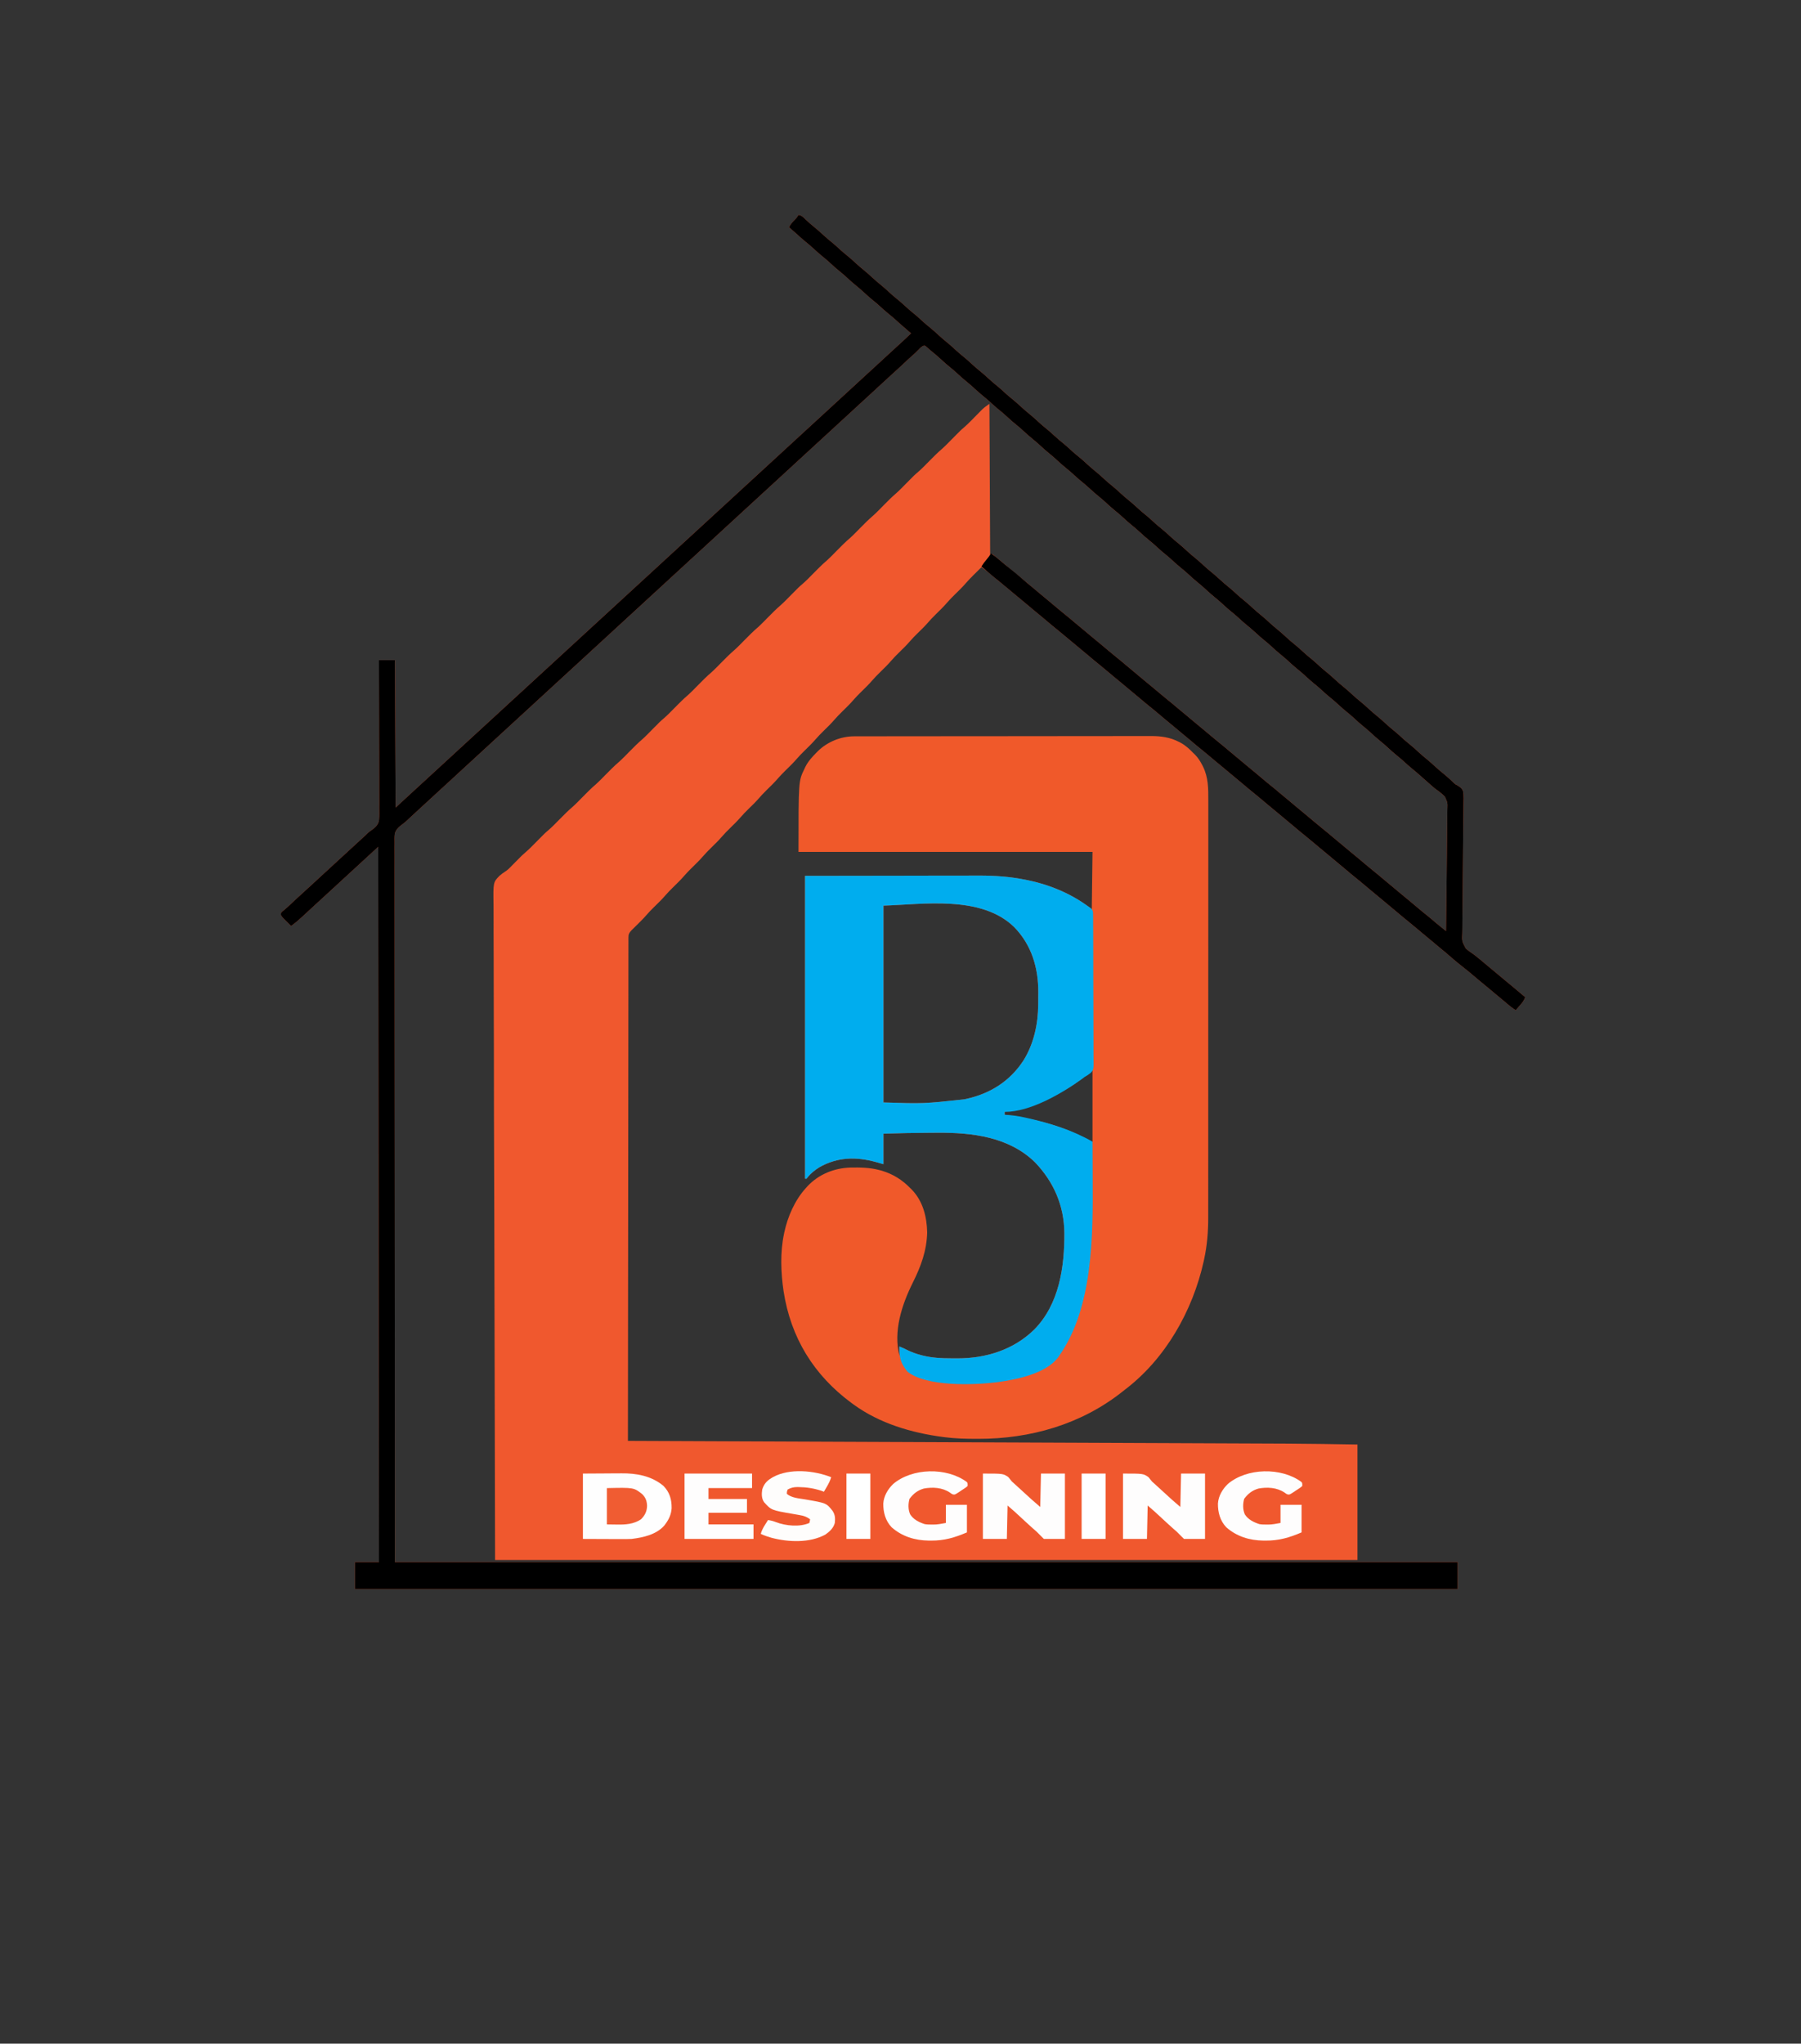
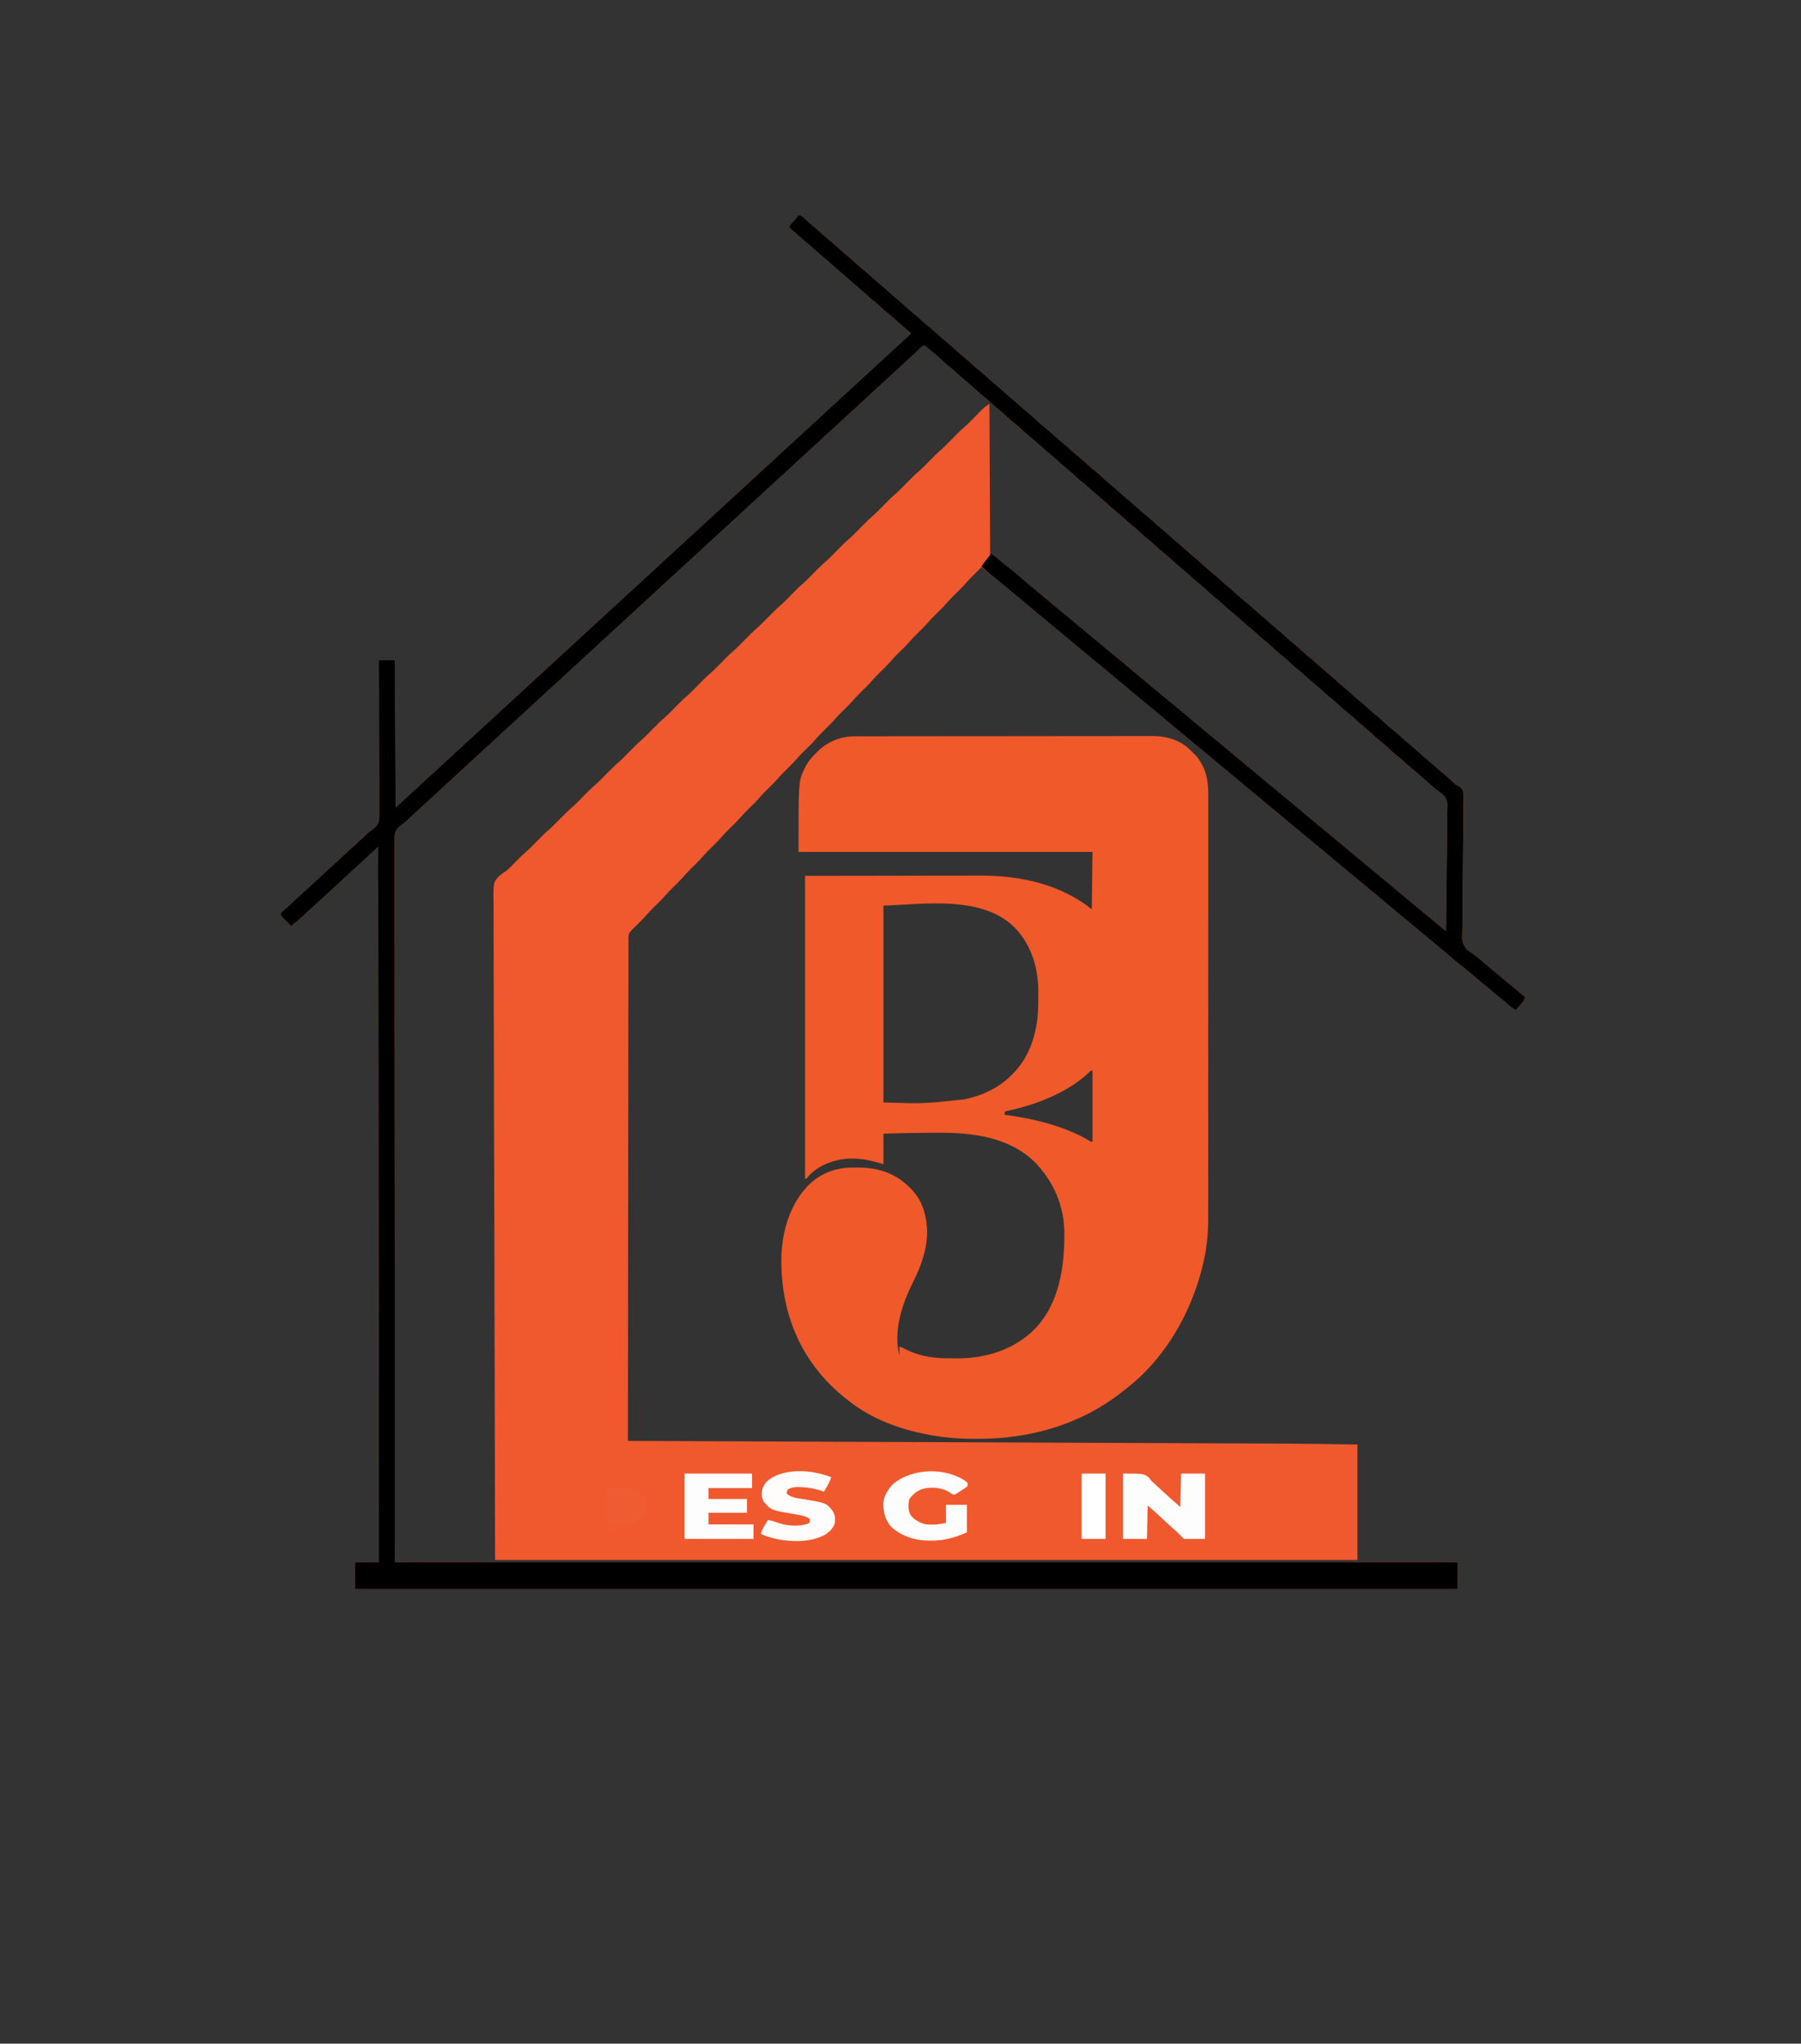
<svg xmlns="http://www.w3.org/2000/svg" version="1.1" width="2481" height="2814">
  <rect width="100%" height="100%" fill="#333333" stroke="none" />
  <path d="M0 0 C4.254 0.483 6.63 3.155 9.562 6 C13.433 9.657 17.341 13.168 21.5 16.5 C25.476 19.699 29.267 23.026 33 26.5 C37.61 30.79 42.378 34.804 47.285 38.754 C51.066 41.882 54.645 45.213 58.254 48.535 C60.919 50.927 63.648 53.193 66.438 55.438 C70.973 59.096 75.257 62.947 79.519 66.914 C82.752 69.904 86.067 72.738 89.5 75.5 C94.018 79.135 98.278 82.967 102.52 86.914 C105.752 89.904 109.067 92.738 112.5 95.5 C117.018 99.135 121.278 102.967 125.52 106.914 C128.752 109.904 132.067 112.738 135.5 115.5 C139.476 118.699 143.267 122.026 147 125.5 C151.61 129.79 156.378 133.804 161.285 137.754 C165.066 140.882 168.645 144.213 172.254 147.535 C174.919 149.927 177.648 152.193 180.438 154.438 C184.973 158.096 189.257 161.947 193.519 165.914 C196.752 168.904 200.067 171.738 203.5 174.5 C208.018 178.135 212.278 181.967 216.52 185.914 C219.752 188.904 223.067 191.738 226.5 194.5 C231.018 198.135 235.278 201.967 239.52 205.914 C242.752 208.904 246.067 211.738 249.5 214.5 C253.476 217.699 257.267 221.026 261 224.5 C265.61 228.79 270.378 232.804 275.285 236.754 C279.066 239.882 282.645 243.213 286.254 246.535 C288.919 248.927 291.648 251.193 294.438 253.438 C298.973 257.096 303.257 260.947 307.519 264.914 C310.752 267.904 314.067 270.738 317.5 273.5 C322.018 277.135 326.278 280.967 330.52 284.914 C333.752 287.904 337.067 290.738 340.5 293.5 C344.476 296.699 348.267 300.026 352 303.5 C356.61 307.79 361.378 311.804 366.285 315.754 C370.066 318.882 373.645 322.213 377.254 325.535 C379.919 327.927 382.648 330.193 385.438 332.438 C389.973 336.096 394.257 339.947 398.519 343.914 C401.752 346.904 405.067 349.738 408.5 352.5 C413.018 356.135 417.278 359.967 421.52 363.914 C424.752 366.904 428.067 369.738 431.5 372.5 C436.018 376.135 440.278 379.967 444.52 383.914 C447.752 386.904 451.067 389.738 454.5 392.5 C458.476 395.699 462.267 399.026 466 402.5 C470.61 406.79 475.378 410.804 480.285 414.754 C484.066 417.882 487.645 421.213 491.254 424.535 C493.919 426.927 496.648 429.193 499.438 431.438 C503.973 435.096 508.257 438.947 512.519 442.914 C515.752 445.904 519.067 448.738 522.5 451.5 C527.018 455.135 531.278 458.967 535.52 462.914 C538.752 465.904 542.067 468.738 545.5 471.5 C550.018 475.135 554.278 478.967 558.52 482.914 C561.752 485.904 565.067 488.738 568.5 491.5 C572.476 494.699 576.267 498.026 580 501.5 C584.61 505.79 589.378 509.804 594.285 513.754 C598.066 516.882 601.645 520.213 605.254 523.535 C607.919 525.927 610.648 528.193 613.438 530.438 C617.973 534.096 622.257 537.947 626.519 541.914 C629.752 544.904 633.067 547.738 636.5 550.5 C641.018 554.135 645.278 557.967 649.52 561.914 C652.752 564.904 656.067 567.738 659.5 570.5 C664.018 574.135 668.278 577.967 672.52 581.914 C675.752 584.904 679.067 587.738 682.5 590.5 C686.476 593.699 690.267 597.026 694 600.5 C698.61 604.79 703.378 608.804 708.285 612.754 C712.066 615.882 715.645 619.213 719.254 622.535 C721.919 624.927 724.648 627.193 727.438 629.438 C731.973 633.096 736.257 636.947 740.519 640.914 C743.752 643.904 747.067 646.738 750.5 649.5 C755.018 653.135 759.278 656.967 763.52 660.914 C766.752 663.904 770.067 666.738 773.5 669.5 C778.018 673.135 782.278 676.967 786.52 680.914 C789.752 683.904 793.067 686.738 796.5 689.5 C800.476 692.699 804.267 696.026 808 699.5 C812.61 703.79 817.378 707.804 822.285 711.754 C826.066 714.882 829.645 718.213 833.254 721.535 C835.919 723.927 838.648 726.193 841.438 728.438 C845.973 732.096 850.257 735.947 854.519 739.914 C857.752 742.904 861.067 745.738 864.5 748.5 C869.018 752.135 873.278 755.967 877.52 759.914 C881.605 763.694 885.877 767.195 890.215 770.684 C894.733 774.441 899.026 778.45 903.242 782.543 C905.023 784.118 905.023 784.118 907.466 785.315 C911.149 787.509 914.31 789.631 915.563 793.933 C916.467 800.036 916.16 806.215 916.005 812.362 C915.989 814.452 915.978 816.542 915.971 818.632 C915.947 823.126 915.892 827.618 915.815 832.111 C915.694 839.222 915.654 846.333 915.627 853.445 C915.548 871.111 915.372 888.775 915.158 906.44 C914.993 920.168 914.858 933.894 914.82 947.623 C914.798 954.687 914.71 961.746 914.573 968.808 C914.502 973.212 914.489 977.615 914.493 982.019 C914.483 984.053 914.449 986.086 914.388 988.119 C913.813 999.827 913.813 999.827 919.041 1009.811 C921.926 1012.483 925.007 1014.747 928.304 1016.884 C930.687 1018.452 932.864 1020.248 935.062 1022.062 C936.242 1022.994 936.242 1022.994 937.445 1023.945 C941.059 1026.851 944.582 1029.859 948.114 1032.864 C951.546 1035.78 955.006 1038.657 958.5 1041.5 C963.105 1045.248 967.64 1049.07 972.164 1052.914 C976.447 1056.548 980.788 1060.107 985.145 1063.652 C990.481 1068.04 995.737 1072.524 1001 1077 C999.481 1081.86 996.671 1085.061 993.375 1088.812 C992.859 1089.41 992.344 1090.007 991.812 1090.623 C990.548 1092.087 989.275 1093.544 988 1095 C983.664 1092.219 979.709 1089.185 975.812 1085.812 C974.663 1084.829 973.514 1083.846 972.363 1082.863 C971.796 1082.378 971.228 1081.893 970.643 1081.393 C968.288 1079.396 965.896 1077.447 963.5 1075.5 C958.895 1071.752 954.36 1067.93 949.836 1064.086 C945.535 1060.437 941.177 1056.864 936.801 1053.305 C933.732 1050.78 930.71 1048.205 927.688 1045.625 C923.251 1041.842 918.734 1038.195 914.125 1034.625 C908.38 1030.169 902.869 1025.489 897.399 1020.7 C892.922 1016.784 888.365 1012.987 883.742 1009.242 C880.63 1006.697 877.563 1004.104 874.5 1001.5 C869.652 997.38 864.752 993.332 859.816 989.316 C856.662 986.722 853.548 984.084 850.438 981.438 C846.669 978.233 842.878 975.073 839 972 C834.547 968.471 830.213 964.818 825.887 961.137 C822.454 958.22 818.994 955.343 815.5 952.5 C810.895 948.752 806.36 944.93 801.836 941.086 C797.54 937.441 793.186 933.872 788.816 930.316 C785.662 927.722 782.548 925.084 779.438 922.438 C775.669 919.233 771.878 916.073 768 913 C763.547 909.471 759.213 905.818 754.887 902.137 C751.454 899.22 747.994 896.343 744.5 893.5 C739.895 889.752 735.36 885.93 730.836 882.086 C726.54 878.441 722.186 874.872 717.816 871.316 C714.662 868.722 711.548 866.084 708.438 863.438 C704.669 860.233 700.878 857.073 697 854 C692.547 850.471 688.213 846.818 683.887 843.137 C680.454 840.22 676.994 837.343 673.5 834.5 C668.895 830.752 664.36 826.93 659.836 823.086 C655.54 819.441 651.186 815.872 646.816 812.316 C643.662 809.722 640.548 807.084 637.438 804.438 C633.669 801.233 629.878 798.073 626 795 C621.547 791.471 617.213 787.818 612.887 784.137 C609.454 781.22 605.994 778.343 602.5 775.5 C597.895 771.752 593.36 767.93 588.836 764.086 C584.54 760.441 580.186 756.872 575.816 753.316 C572.662 750.722 569.548 748.084 566.438 745.438 C562.669 742.233 558.878 739.073 555 736 C550.547 732.471 546.213 728.818 541.887 725.137 C538.454 722.22 534.994 719.343 531.5 716.5 C526.895 712.752 522.36 708.93 517.836 705.086 C513.54 701.441 509.186 697.872 504.816 694.316 C501.662 691.722 498.548 689.084 495.438 686.438 C491.669 683.233 487.878 680.073 484 677 C479.547 673.471 475.213 669.818 470.887 666.137 C467.454 663.22 463.994 660.343 460.5 657.5 C455.895 653.752 451.36 649.93 446.836 646.086 C442.54 642.441 438.186 638.872 433.816 635.316 C430.662 632.722 427.548 630.084 424.438 627.438 C420.669 624.233 416.878 621.073 413 618 C408.547 614.471 404.213 610.818 399.887 607.137 C396.454 604.22 392.994 601.343 389.5 598.5 C385.46 595.212 381.469 591.873 377.5 588.5 C372.731 584.45 367.921 580.456 363.07 576.504 C353.491 568.692 343.948 560.84 334.532 552.833 C330.337 549.27 326.081 545.787 321.812 542.312 C318.12 539.276 314.479 536.182 310.836 533.086 C306.54 529.441 302.186 525.872 297.816 522.316 C294.662 519.722 291.548 517.084 288.438 514.438 C283.893 510.572 279.285 506.808 274.605 503.105 C270.917 500.125 267.316 497.044 263.729 493.943 C259.969 490.723 256.06 487.834 252 485 C249.142 487.829 246.289 490.664 243.438 493.5 C242.638 494.291 241.838 495.083 241.014 495.898 C237.391 499.506 233.835 503.12 230.504 507 C225.669 512.626 220.311 517.734 215.027 522.934 C211.397 526.529 207.829 530.121 204.5 534 C199.669 539.628 194.31 544.734 189.027 549.934 C184.765 554.155 180.693 558.44 176.787 562.99 C172.649 567.643 168.11 571.925 163.672 576.289 C160.169 579.756 156.742 583.228 153.531 586.969 C148.687 592.605 143.321 597.724 138.027 602.934 C134.397 606.529 130.829 610.121 127.5 614 C122.669 619.628 117.31 624.734 112.027 629.934 C108.397 633.529 104.829 637.121 101.5 641 C96.669 646.628 91.31 651.734 86.027 656.934 C82.397 660.529 78.829 664.121 75.5 668 C70.669 673.628 65.31 678.734 60.027 683.934 C56.397 687.529 52.829 691.121 49.5 695 C44.669 700.628 39.31 705.734 34.027 710.934 C30.397 714.529 26.829 718.121 23.5 722 C18.669 727.628 13.31 732.734 8.027 737.934 C4.397 741.529 0.829 745.121 -2.5 749 C-7.331 754.628 -12.69 759.734 -17.973 764.934 C-21.603 768.529 -25.171 772.121 -28.5 776 C-33.331 781.628 -38.69 786.734 -43.973 791.934 C-48.235 796.155 -52.307 800.44 -56.213 804.99 C-60.351 809.643 -64.89 813.925 -69.328 818.289 C-72.831 821.756 -76.258 825.228 -79.469 828.969 C-84.313 834.605 -89.679 839.724 -94.973 844.934 C-98.603 848.529 -102.171 852.121 -105.5 856 C-110.331 861.628 -115.69 866.734 -120.973 871.934 C-124.603 875.529 -128.171 879.121 -131.5 883 C-136.331 888.628 -141.69 893.734 -146.973 898.934 C-150.603 902.529 -154.171 906.121 -157.5 910 C-162.331 915.628 -167.69 920.734 -172.973 925.934 C-176.603 929.529 -180.171 933.121 -183.5 937 C-188.331 942.628 -193.69 947.734 -198.973 952.934 C-202.597 956.523 -206.158 960.108 -209.48 963.98 C-213.662 968.853 -218.24 973.31 -222.812 977.812 C-224.509 979.483 -226.203 981.156 -227.895 982.832 C-228.636 983.561 -229.376 984.291 -230.14 985.042 C-233.291 988.359 -234.25 990.363 -234.255 994.848 C-234.261 995.855 -234.267 996.863 -234.273 997.901 C-234.269 999.012 -234.265 1000.124 -234.262 1001.27 C-234.268 1003.043 -234.268 1003.043 -234.274 1004.852 C-234.283 1008.153 -234.283 1011.453 -234.279 1014.754 C-234.278 1018.338 -234.288 1021.921 -234.296 1025.505 C-234.309 1031.792 -234.315 1038.079 -234.316 1044.366 C-234.317 1053.714 -234.33 1063.063 -234.345 1072.412 C-234.37 1088.136 -234.386 1103.86 -234.397 1119.584 C-234.407 1135.159 -234.422 1150.733 -234.442 1166.308 C-234.443 1167.275 -234.444 1168.243 -234.446 1169.239 C-234.452 1174.152 -234.459 1179.065 -234.465 1183.978 C-234.511 1218.8 -234.547 1253.622 -234.578 1288.444 C-234.608 1322.278 -234.643 1356.113 -234.683 1389.947 C-234.684 1390.989 -234.685 1392.032 -234.686 1393.106 C-234.699 1403.575 -234.711 1414.043 -234.724 1424.512 C-234.749 1445.838 -234.774 1467.165 -234.799 1488.492 C-234.8 1489.472 -234.801 1490.453 -234.802 1491.463 C-234.878 1556.975 -234.94 1622.488 -235 1688 C-234.19 1688.003 -233.38 1688.007 -232.545 1688.01 C-144.227 1688.372 -55.908 1688.734 32.411 1689.102 C33.747 1689.107 35.083 1689.113 36.418 1689.118 C64.467 1689.235 92.515 1689.352 120.564 1689.469 C134.657 1689.528 148.751 1689.586 162.844 1689.645 C164.97 1689.654 167.096 1689.663 169.221 1689.672 C201.884 1689.808 234.546 1689.943 267.209 1690.077 C267.909 1690.08 268.609 1690.083 269.331 1690.086 C280.617 1690.132 291.903 1690.178 303.189 1690.224 C335.769 1690.357 368.349 1690.491 400.929 1690.627 C401.601 1690.63 402.274 1690.633 402.967 1690.636 C417.081 1690.695 431.196 1690.754 445.31 1690.813 C451.924 1690.841 458.538 1690.869 465.153 1690.896 C467.105 1690.905 467.105 1690.905 469.097 1690.913 C489.924 1691 510.752 1691.085 531.579 1691.169 C552.593 1691.254 573.607 1691.341 594.621 1691.431 C607.057 1691.484 619.492 1691.536 631.928 1691.584 C640.295 1691.616 648.663 1691.652 657.03 1691.689 C662.523 1691.714 668.016 1691.737 673.509 1691.755 C705.682 1691.88 737.825 1692.473 770 1693 C770 1745.47 770 1797.94 770 1852 C377.96 1852 -14.08 1852 -418 1852 C-418.351 1698.22 -418.701 1544.44 -419.062 1386 C-419.295 1313.076 -419.295 1313.076 -419.531 1238.68 C-419.608 1179.465 -419.608 1179.465 -419.623 1151.773 C-419.639 1131.089 -419.713 1110.406 -419.813 1089.722 C-419.915 1068.635 -419.952 1047.548 -419.929 1026.46 C-419.916 1013.919 -419.95 1001.38 -420.054 988.839 C-420.117 980.558 -420.119 972.277 -420.071 963.995 C-420.045 959.278 -420.047 954.565 -420.123 949.847 C-420.596 918.921 -420.596 918.921 -412.067 910.048 C-409.202 907.561 -406.245 905.407 -403.044 903.375 C-399.955 901.297 -397.587 898.787 -395.027 896.09 C-394.171 895.226 -393.314 894.361 -392.432 893.471 C-391.609 892.635 -390.786 891.799 -389.938 890.938 C-380.513 881.372 -380.513 881.372 -376.098 877.598 C-370.597 872.881 -365.585 867.654 -360.5 862.5 C-349.462 851.312 -349.462 851.312 -345.031 847.531 C-339.369 842.694 -334.228 837.296 -329 832 C-323.186 826.111 -317.41 820.263 -311.109 814.887 C-306.193 810.49 -301.633 805.693 -297 801 C-291.186 795.111 -285.41 789.263 -279.109 783.887 C-274.193 779.49 -269.633 774.693 -265 770 C-259.186 764.111 -253.41 758.263 -247.109 752.887 C-242.193 748.49 -237.633 743.693 -233 739 C-227.176 733.1 -221.389 727.241 -215.078 721.855 C-210.344 717.629 -205.956 713.016 -201.5 708.5 C-190.462 697.312 -190.462 697.312 -186.031 693.531 C-180.369 688.694 -175.228 683.296 -170 678 C-164.186 672.111 -158.41 666.263 -152.109 660.887 C-147.193 656.49 -142.633 651.693 -138 647 C-132.186 641.111 -126.41 635.263 -120.109 629.887 C-115.193 625.49 -110.633 620.693 -106 616 C-100.186 610.111 -94.41 604.263 -88.109 598.887 C-83.193 594.49 -78.633 589.693 -74 585 C-68.186 579.111 -62.41 573.263 -56.109 567.887 C-51.193 563.49 -46.633 558.693 -42 554 C-36.176 548.1 -30.389 542.241 -24.078 536.855 C-19.344 532.629 -14.956 528.016 -10.5 523.5 C0.538 512.312 0.538 512.312 4.969 508.531 C10.631 503.694 15.772 498.296 21 493 C26.814 487.111 32.59 481.263 38.891 475.887 C43.807 471.49 48.367 466.693 53 462 C58.814 456.111 64.59 450.263 70.891 444.887 C75.807 440.49 80.367 435.693 85 431 C90.814 425.111 96.59 419.263 102.891 413.887 C107.807 409.49 112.367 404.693 117 400 C122.824 394.1 128.611 388.241 134.922 382.855 C139.656 378.629 144.044 374.016 148.5 369.5 C159.538 358.312 159.538 358.312 163.969 354.531 C169.631 349.694 174.772 344.296 180 339 C185.814 333.111 191.59 327.263 197.891 321.887 C202.807 317.49 207.367 312.693 212 308 C223.57 296.28 223.57 296.28 227.996 292.508 C231.426 289.582 234.616 286.446 237.785 283.242 C238.55 282.469 238.55 282.469 239.33 281.68 C241.443 279.54 243.553 277.395 245.657 275.247 C247.216 273.657 248.782 272.074 250.348 270.492 C251.266 269.557 252.183 268.623 253.129 267.66 C256 265 256 265 263 260 C263.33 328.31 263.66 396.62 264 467 C264.99 467 265.98 467 267 467 C269.242 468.582 269.242 468.582 271.875 470.812 C272.851 471.632 273.827 472.452 274.832 473.297 C275.888 474.197 276.944 475.098 278 476 C279.635 477.388 281.272 478.774 282.909 480.161 C284.017 481.1 285.125 482.041 286.232 482.982 C289.447 485.709 292.696 488.381 296 491 C300.453 494.529 304.787 498.182 309.113 501.863 C312.546 504.78 316.006 507.657 319.5 510.5 C324.105 514.248 328.64 518.07 333.164 521.914 C337.46 525.559 341.814 529.128 346.184 532.684 C349.338 535.278 352.452 537.916 355.562 540.562 C359.331 543.767 363.122 546.927 367 550 C371.453 553.529 375.787 557.182 380.113 560.863 C383.546 563.78 387.006 566.657 390.5 569.5 C395.105 573.248 399.64 577.07 404.164 580.914 C408.46 584.559 412.814 588.128 417.184 591.684 C420.338 594.278 423.452 596.916 426.562 599.562 C430.331 602.767 434.122 605.927 438 609 C442.453 612.529 446.787 616.182 451.113 619.863 C454.546 622.78 458.006 625.657 461.5 628.5 C466.105 632.248 470.64 636.07 475.164 639.914 C479.46 643.559 483.814 647.128 488.184 650.684 C491.338 653.278 494.452 655.916 497.562 658.562 C501.331 661.767 505.122 664.927 509 668 C513.453 671.529 517.787 675.182 522.113 678.863 C525.546 681.78 529.006 684.657 532.5 687.5 C537.105 691.248 541.64 695.07 546.164 698.914 C550.46 702.559 554.814 706.128 559.184 709.684 C562.338 712.278 565.452 714.916 568.562 717.562 C572.331 720.767 576.122 723.927 580 727 C584.453 730.529 588.787 734.182 593.113 737.863 C596.546 740.78 600.006 743.657 603.5 746.5 C608.105 750.248 612.64 754.07 617.164 757.914 C621.46 761.559 625.814 765.128 630.184 768.684 C633.338 771.278 636.452 773.916 639.562 776.562 C643.331 779.767 647.122 782.927 651 786 C655.453 789.529 659.787 793.182 664.113 796.863 C667.546 799.78 671.006 802.657 674.5 805.5 C679.105 809.248 683.64 813.07 688.164 816.914 C692.46 820.559 696.814 824.128 701.184 827.684 C704.338 830.278 707.452 832.916 710.562 835.562 C714.331 838.767 718.122 841.927 722 845 C726.453 848.529 730.787 852.182 735.113 855.863 C738.546 858.78 742.006 861.657 745.5 864.5 C750.105 868.248 754.64 872.07 759.164 875.914 C763.46 879.559 767.814 883.128 772.184 886.684 C775.338 889.278 778.452 891.916 781.562 894.562 C785.331 897.767 789.122 900.927 793 904 C797.453 907.529 801.787 911.182 806.113 914.863 C809.546 917.78 813.006 920.657 816.5 923.5 C821.105 927.248 825.64 931.07 830.164 934.914 C834.46 938.559 838.814 942.128 843.184 945.684 C846.338 948.278 849.452 950.916 852.562 953.562 C857.111 957.431 861.725 961.198 866.406 964.906 C870.515 968.223 874.519 971.661 878.531 975.094 C881.384 977.511 884.295 979.849 887.217 982.182 C888.114 982.898 889.01 983.614 889.934 984.352 C890.957 985.168 890.957 985.168 892 986 C892.351 962.365 892.615 938.73 892.777 915.093 C892.854 904.117 892.96 893.142 893.132 882.167 C893.281 872.597 893.378 863.028 893.411 853.456 C893.431 848.391 893.476 843.329 893.586 838.265 C893.688 833.49 893.719 828.719 893.697 823.942 C893.701 822.197 893.73 820.453 893.788 818.709 C894.183 809.354 894.183 809.354 890.517 801.021 C886.949 797.277 882.964 794.191 878.735 791.232 C876.565 789.691 874.583 787.981 872.605 786.203 C872.028 785.705 871.451 785.206 870.856 784.692 C866.111 780.591 861.39 776.472 856.75 772.25 C853.436 769.242 850.043 766.376 846.562 763.562 C841.787 759.701 837.263 755.623 832.746 751.465 C830.081 749.073 827.352 746.807 824.562 744.562 C820.027 740.904 815.743 737.053 811.481 733.086 C808.248 730.096 804.933 727.262 801.5 724.5 C796.982 720.865 792.722 717.033 788.48 713.086 C785.248 710.096 781.933 707.262 778.5 704.5 C773.982 700.865 769.722 697.033 765.48 693.086 C762.248 690.096 758.933 687.262 755.5 684.5 C751.524 681.301 747.733 677.974 744 674.5 C739.39 670.21 734.622 666.196 729.715 662.246 C725.934 659.118 722.355 655.787 718.746 652.465 C716.081 650.073 713.352 647.807 710.562 645.562 C706.027 641.904 701.743 638.053 697.481 634.086 C694.248 631.096 690.933 628.262 687.5 625.5 C682.982 621.865 678.722 618.033 674.48 614.086 C671.248 611.096 667.933 608.262 664.5 605.5 C659.982 601.865 655.722 598.033 651.48 594.086 C648.248 591.096 644.933 588.262 641.5 585.5 C637.524 582.301 633.733 578.974 630 575.5 C625.39 571.21 620.622 567.196 615.715 563.246 C611.934 560.118 608.355 556.787 604.746 553.465 C602.081 551.073 599.352 548.807 596.562 546.562 C592.027 542.904 587.743 539.053 583.481 535.086 C580.248 532.096 576.933 529.262 573.5 526.5 C568.982 522.865 564.722 519.033 560.48 515.086 C557.248 512.096 553.933 509.262 550.5 506.5 C545.982 502.865 541.722 499.033 537.48 495.086 C534.248 492.096 530.933 489.262 527.5 486.5 C523.524 483.301 519.733 479.974 516 476.5 C511.39 472.21 506.622 468.196 501.715 464.246 C497.934 461.118 494.355 457.787 490.746 454.465 C488.081 452.073 485.352 449.807 482.562 447.562 C478.027 443.904 473.743 440.053 469.481 436.086 C466.248 433.096 462.933 430.262 459.5 427.5 C454.982 423.865 450.722 420.033 446.48 416.086 C443.248 413.096 439.933 410.262 436.5 407.5 C431.982 403.865 427.722 400.033 423.48 396.086 C420.248 393.096 416.933 390.262 413.5 387.5 C409.524 384.301 405.733 380.974 402 377.5 C397.39 373.21 392.622 369.196 387.715 365.246 C383.934 362.118 380.355 358.787 376.746 355.465 C374.081 353.073 371.352 350.807 368.562 348.562 C364.027 344.904 359.743 341.053 355.481 337.086 C352.248 334.096 348.933 331.262 345.5 328.5 C340.982 324.865 336.722 321.033 332.48 317.086 C329.248 314.096 325.933 311.262 322.5 308.5 C317.982 304.865 313.722 301.033 309.48 297.086 C306.248 294.096 302.933 291.262 299.5 288.5 C295.524 285.301 291.733 281.974 288 278.5 C283.39 274.21 278.622 270.196 273.715 266.246 C269.934 263.118 266.355 259.787 262.746 256.465 C260.081 254.073 257.352 251.807 254.562 249.562 C250.027 245.904 245.743 242.053 241.481 238.086 C238.248 235.096 234.933 232.262 231.5 229.5 C226.982 225.865 222.722 222.033 218.48 218.086 C215.248 215.096 211.933 212.262 208.5 209.5 C204.524 206.301 200.733 202.974 197 199.5 C192.289 195.119 187.437 190.974 182.41 186.953 C180.393 185.318 178.479 183.624 176.562 181.875 C174.273 179.778 174.273 179.778 172.105 180.125 C169.315 181.285 167.82 182.929 165.75 185.125 C162.366 188.694 158.819 191.938 155.105 195.153 C151.699 198.142 148.417 201.261 145.125 204.375 C139.963 209.237 134.767 214.05 129.477 218.773 C124.832 222.949 120.261 227.205 115.678 231.447 C106.317 240.11 96.928 248.742 87.521 257.354 C81.286 263.063 75.064 268.783 68.856 274.519 C64.753 278.309 60.639 282.084 56.52 285.855 C52.838 289.228 49.167 292.612 45.5 296 C38.857 302.137 32.191 308.248 25.521 314.354 C19.286 320.063 13.064 325.783 6.856 331.519 C2.753 335.309 -1.361 339.084 -5.48 342.855 C-9.162 346.228 -12.833 349.612 -16.5 353 C-23.143 359.137 -29.809 365.248 -36.479 371.354 C-42.163 376.559 -47.84 381.77 -53.5 387 C-60.143 393.137 -66.809 399.248 -73.479 405.354 C-79.714 411.063 -85.936 416.783 -92.144 422.519 C-96.247 426.309 -100.361 430.084 -104.48 433.855 C-108.162 437.228 -111.833 440.612 -115.5 444 C-122.143 450.137 -128.809 456.248 -135.479 462.354 C-141.163 467.559 -146.84 472.77 -152.5 478 C-159.143 484.137 -165.809 490.248 -172.479 496.354 C-178.714 502.063 -184.936 507.783 -191.144 513.519 C-195.247 517.309 -199.361 521.084 -203.48 524.855 C-207.162 528.228 -210.833 531.612 -214.5 535 C-221.143 541.137 -227.809 547.248 -234.479 553.354 C-240.714 559.063 -246.936 564.783 -253.144 570.519 C-257.247 574.309 -261.361 578.084 -265.48 581.855 C-269.162 585.228 -272.833 588.612 -276.5 592 C-283.143 598.137 -289.809 604.248 -296.479 610.354 C-302.163 615.559 -307.84 620.77 -313.5 626 C-320.143 632.137 -326.809 638.248 -333.479 644.354 C-339.714 650.063 -345.936 655.783 -352.144 661.519 C-356.247 665.309 -360.361 669.084 -364.48 672.855 C-368.162 676.228 -371.833 679.612 -375.5 683 C-382.143 689.137 -388.809 695.248 -395.479 701.354 C-401.163 706.559 -406.84 711.77 -412.5 717 C-419.143 723.137 -425.809 729.248 -432.479 735.354 C-438.714 741.063 -444.936 746.783 -451.144 752.519 C-455.247 756.309 -459.361 760.084 -463.48 763.855 C-467.162 767.228 -470.833 770.612 -474.5 774 C-481.143 780.137 -487.809 786.248 -494.479 792.354 C-500.714 798.063 -506.936 803.783 -513.144 809.519 C-517.247 813.309 -521.361 817.084 -525.48 820.855 C-533.3 827.976 -533.3 827.976 -541.002 835.222 C-543 837 -543 837 -545.923 839.129 C-550.694 842.746 -554.363 845.869 -556.115 851.731 C-556.682 856.174 -556.579 860.611 -556.492 865.08 C-556.503 866.811 -556.519 868.542 -556.539 870.273 C-556.581 875.027 -556.548 879.778 -556.502 884.531 C-556.466 889.692 -556.5 894.852 -556.524 900.012 C-556.558 909.064 -556.548 918.116 -556.508 927.168 C-556.448 940.803 -556.459 954.438 -556.482 968.073 C-556.52 990.923 -556.503 1013.772 -556.453 1036.622 C-556.386 1067.518 -556.393 1098.413 -556.414 1129.309 C-556.424 1203.602 -556.331 1277.895 -556.25 1352.188 C-556.168 1518.116 -556.085 1684.044 -556 1855 C-72.88 1855 410.24 1855 908 1855 C908 1867.21 908 1879.42 908 1892 C406.73 1892 -94.54 1892 -611 1892 C-611 1879.79 -611 1867.58 -611 1855 C-600.11 1855 -589.22 1855 -578 1855 C-578.33 1529.95 -578.66 1204.9 -579 870 C-583.29 873.96 -587.58 877.92 -592 882 C-598 887.5 -598 887.5 -600.969 890.219 C-604.153 893.138 -607.327 896.068 -610.5 899 C-615.15 903.296 -619.811 907.58 -624.48 911.855 C-628.162 915.228 -631.833 918.612 -635.5 922 C-642.143 928.137 -648.809 934.248 -655.479 940.354 C-660.614 945.056 -665.745 949.76 -670.859 954.484 C-671.95 955.492 -673.041 956.499 -674.133 957.506 C-676.831 959.994 -679.524 962.488 -682.207 964.992 C-687.593 970.002 -693.002 974.732 -699 979 C-700.774 977.253 -702.544 975.503 -704.312 973.75 C-704.812 973.259 -705.312 972.768 -705.826 972.262 C-711.12 967.003 -711.12 967.003 -713 964 C-713 961 -713 961 -711.527 959.435 C-710.52 958.613 -710.52 958.613 -709.492 957.773 C-706.615 955.362 -703.801 952.928 -701.07 950.352 C-700.426 949.744 -699.781 949.135 -699.116 948.509 C-698.459 947.887 -697.802 947.266 -697.125 946.625 C-691.963 941.763 -686.767 936.95 -681.477 932.227 C-676.832 928.051 -672.261 923.795 -667.678 919.553 C-658.317 910.89 -648.928 902.258 -639.521 893.646 C-633.286 887.937 -627.064 882.217 -620.856 876.481 C-616.753 872.691 -612.639 868.916 -608.52 865.145 C-600.685 858.03 -600.685 858.03 -592.999 850.759 C-591 849 -591 849 -588.075 847.04 C-582.915 843.215 -579.02 839.963 -577.891 833.404 C-577.327 827.64 -577.448 821.88 -577.546 816.097 C-577.539 813.879 -577.528 811.66 -577.511 809.442 C-577.481 803.444 -577.524 797.448 -577.581 791.451 C-577.628 785.174 -577.607 778.897 -577.594 772.621 C-577.58 762.093 -577.607 751.567 -577.667 741.04 C-577.729 730.202 -577.766 719.364 -577.768 708.526 C-577.768 707.857 -577.768 707.188 -577.769 706.498 C-577.769 703.141 -577.769 699.783 -577.769 696.426 C-577.771 668.617 -577.859 640.809 -578 613 C-570.74 613 -563.48 613 -556 613 C-555.67 679.99 -555.34 746.98 -555 816 C-546.653 808.296 -546.653 808.296 -538.309 800.59 C-530.73 793.589 -523.13 786.612 -515.521 779.646 C-509.837 774.441 -504.16 769.23 -498.5 764 C-491.857 757.863 -485.191 751.752 -478.521 745.646 C-472.286 739.937 -466.064 734.217 -459.856 728.481 C-455.753 724.691 -451.639 720.916 -447.52 717.145 C-443.838 713.772 -440.167 710.388 -436.5 707 C-429.857 700.863 -423.191 694.752 -416.521 688.646 C-410.837 683.441 -405.16 678.23 -399.5 673 C-392.857 666.863 -386.191 660.752 -379.521 654.646 C-373.286 648.937 -367.064 643.217 -360.856 637.481 C-356.753 633.691 -352.639 629.916 -348.52 626.145 C-344.838 622.772 -341.167 619.388 -337.5 616 C-330.857 609.863 -324.191 603.752 -317.521 597.646 C-311.286 591.937 -305.064 586.217 -298.856 580.481 C-294.753 576.691 -290.639 572.916 -286.52 569.145 C-282.838 565.772 -279.167 562.388 -275.5 559 C-268.857 552.863 -262.191 546.752 -255.521 540.646 C-249.837 535.441 -244.16 530.23 -238.5 525 C-231.857 518.863 -225.191 512.752 -218.521 506.646 C-212.286 500.937 -206.064 495.217 -199.856 489.481 C-195.753 485.691 -191.639 481.916 -187.52 478.145 C-183.838 474.772 -180.167 471.388 -176.5 468 C-169.857 461.863 -163.191 455.752 -156.521 449.646 C-150.837 444.441 -145.16 439.23 -139.5 434 C-132.857 427.863 -126.191 421.752 -119.521 415.646 C-113.286 409.937 -107.064 404.217 -100.856 398.481 C-96.753 394.691 -92.639 390.916 -88.52 387.145 C-84.838 383.772 -81.167 380.388 -77.5 377 C-70.857 370.863 -64.191 364.752 -57.521 358.646 C-51.286 352.937 -45.064 347.217 -38.856 341.481 C-34.753 337.691 -30.639 333.916 -26.52 330.145 C-22.838 326.772 -19.167 323.388 -15.5 320 C-8.857 313.863 -2.191 307.752 4.479 301.646 C10.163 296.441 15.84 291.23 21.5 286 C28.143 279.863 34.809 273.752 41.479 267.646 C47.714 261.937 53.936 256.217 60.144 250.481 C64.247 246.691 68.361 242.916 72.48 239.145 C76.162 235.772 79.833 232.388 83.5 229 C90.143 222.863 96.809 216.752 103.479 210.646 C109.714 204.937 115.936 199.217 122.144 193.481 C125.755 190.145 129.375 186.819 133 183.5 C137.36 179.506 141.715 175.507 146.062 171.5 C146.611 170.995 147.159 170.491 147.725 169.971 C150.197 167.69 152.632 165.388 155 163 C154.033 162.166 153.066 161.332 152.07 160.473 C140.24 150.252 140.24 150.252 134.75 145.25 C131.436 142.242 128.043 139.376 124.562 136.562 C119.787 132.701 115.263 128.623 110.746 124.465 C108.081 122.073 105.352 119.807 102.562 117.562 C98.027 113.904 93.743 110.053 89.481 106.086 C86.248 103.096 82.933 100.262 79.5 97.5 C74.982 93.865 70.722 90.033 66.48 86.086 C63.248 83.096 59.933 80.262 56.5 77.5 C51.982 73.865 47.722 70.033 43.48 66.086 C40.248 63.096 36.933 60.262 33.5 57.5 C29.524 54.301 25.733 50.974 22 47.5 C17.395 43.215 12.632 39.204 7.73 35.258 C3.876 32.07 0.208 28.694 -3.473 25.309 C-6.588 22.463 -9.777 19.722 -13 17 C-11.381 13.095 -8.807 10.438 -5.938 7.375 C-2.585 3.958 -2.585 3.958 0 0 Z " fill="#F0582E" transform="translate(1100,296)" />
  <path d="M0 0 C0.732 -0.002 1.464 -0.005 2.218 -0.007 C4.671 -0.014 7.124 -0.013 9.578 -0.013 C11.354 -0.016 13.131 -0.02 14.907 -0.024 C19.79 -0.034 24.673 -0.038 29.556 -0.04 C34.822 -0.044 40.088 -0.054 45.354 -0.063 C58.073 -0.082 70.791 -0.093 83.51 -0.101 C89.501 -0.106 95.493 -0.111 101.485 -0.116 C121.406 -0.133 141.328 -0.148 161.25 -0.155 C166.419 -0.157 171.587 -0.159 176.756 -0.161 C178.041 -0.161 179.325 -0.162 180.649 -0.162 C201.454 -0.171 222.259 -0.196 243.064 -0.229 C264.432 -0.262 285.8 -0.28 307.167 -0.283 C319.162 -0.285 331.156 -0.294 343.15 -0.319 C353.365 -0.341 363.581 -0.349 373.797 -0.339 C379.006 -0.335 384.214 -0.337 389.423 -0.356 C394.2 -0.374 398.976 -0.373 403.753 -0.357 C405.473 -0.355 407.193 -0.359 408.913 -0.371 C422.626 -0.46 435.365 1.289 447.744 7.697 C448.403 8.033 449.062 8.368 449.741 8.715 C456.713 12.463 462.094 17.475 467.557 23.134 C468.294 23.841 469.032 24.547 469.791 25.275 C474.073 29.623 477.024 34.378 479.807 39.759 C480.124 40.361 480.442 40.964 480.769 41.584 C488.183 56.766 488.128 71.862 488.058 88.397 C488.062 90.959 488.068 93.521 488.075 96.083 C488.088 101.636 488.086 107.188 488.074 112.74 C488.057 120.997 488.062 129.255 488.072 137.512 C488.089 152.265 488.084 167.018 488.069 181.771 C488.056 194.687 488.051 207.603 488.053 220.519 C488.053 221.806 488.053 221.806 488.054 223.119 C488.054 226.602 488.055 230.085 488.056 233.568 C488.063 266.227 488.047 298.886 488.021 331.545 C487.998 360.522 487.993 389.499 488.003 418.476 C488.006 425.893 488.008 433.309 488.011 440.726 C488.011 441.639 488.011 442.553 488.011 443.494 C488.019 467.743 488.013 491.992 488.002 516.242 C488.001 518.854 488 521.465 487.998 524.077 C487.998 525.81 487.997 527.542 487.996 529.275 C487.99 542.173 487.992 555.071 487.996 567.969 C488.001 582.651 487.996 597.332 487.975 612.014 C487.965 620.217 487.962 628.419 487.971 636.622 C487.977 642.768 487.967 648.914 487.951 655.06 C487.947 657.531 487.948 660.001 487.954 662.471 C488.002 681.882 486.47 700.875 482.369 719.884 C482.161 720.858 481.952 721.833 481.737 722.836 C466.585 791.037 429.015 857.51 372.557 900.134 C371.56 900.924 370.564 901.715 369.537 902.529 C312.748 947.455 242.944 967.408 171.182 967.322 C170.252 967.321 169.323 967.321 168.366 967.32 C154.012 967.295 139.811 966.964 125.557 965.134 C124.534 965.005 123.51 964.876 122.456 964.744 C79.379 959.132 35.082 946.003 -0.443 920.134 C-1.928 919.057 -1.928 919.057 -3.443 917.958 C-55.507 879.508 -87.156 828.009 -97.052 763.82 C-100.772 738.247 -101.804 710.53 -96.443 685.134 C-96.194 683.934 -96.194 683.934 -95.939 682.71 C-91.268 661.107 -81.404 638.621 -66.443 622.134 C-65.622 621.22 -64.801 620.306 -63.955 619.365 C-48.468 602.981 -27.543 594.589 -5.213 593.783 C8.272 593.531 21.461 593.686 34.557 597.134 C35.807 597.463 37.058 597.792 38.346 598.13 C53.776 602.747 66.366 610.658 77.557 622.134 C78.294 622.863 79.032 623.591 79.791 624.341 C95.038 640.267 100.309 661.584 100.807 683.072 C100.201 708.132 92.192 729.908 81.073 752.107 C65.824 782.785 53.978 818.817 62.557 853.134 C62.557 848.844 62.557 844.554 62.557 840.134 C66.584 841.745 70.313 843.512 74.182 845.447 C80.017 848.244 85.864 850.299 92.119 851.947 C93.214 852.238 93.214 852.238 94.331 852.536 C107.491 855.814 120.395 856.482 133.886 856.45 C136.657 856.447 139.427 856.47 142.198 856.496 C181.601 856.636 219.712 844.822 248.244 816.884 C282.723 781.985 290.06 730.732 289.79 683.791 C289.416 646.288 275.235 613.611 249.369 586.572 C213.473 551.523 162.902 545.478 115.045 545.868 C112.098 545.89 109.152 545.9 106.205 545.91 C84.311 545.986 62.44 546.396 40.557 547.134 C40.557 560.994 40.557 574.854 40.557 589.134 C35.545 587.711 35.545 587.711 30.432 586.259 C3.062 578.719 -22.565 579.133 -47.736 593.396 C-53.6 597.161 -59.302 601.421 -63.634 606.912 C-64.231 607.645 -64.828 608.379 -65.443 609.134 C-66.103 609.134 -66.763 609.134 -67.443 609.134 C-67.443 471.524 -67.443 333.914 -67.443 192.134 C-3.186 192.041 -3.186 192.041 62.369 191.947 C75.854 191.919 89.339 191.892 103.232 191.864 C119.804 191.85 119.804 191.85 127.583 191.848 C132.971 191.845 138.359 191.834 143.747 191.817 C149.986 191.798 156.225 191.79 162.464 191.794 C165.644 191.796 168.824 191.791 172.004 191.777 C193.489 191.681 214.901 193.157 235.994 197.447 C237.057 197.658 238.119 197.87 239.214 198.088 C271.171 204.68 301.979 217.672 327.557 238.134 C327.887 212.064 328.217 185.994 328.557 159.134 C194.907 159.134 61.257 159.134 -76.443 159.134 C-76.443 61.524 -76.443 61.524 -68.443 45.134 C-68.024 44.223 -67.605 43.311 -67.174 42.373 C-63.234 34.414 -57.651 28.351 -51.443 22.134 C-50.711 21.39 -49.979 20.647 -49.224 19.88 C-36.146 7.412 -18.019 0.025 0 0 Z M40.557 233.134 C40.557 322.564 40.557 411.994 40.557 504.134 C95.82 505.882 95.82 505.882 151.557 499.884 C152.586 499.668 153.615 499.452 154.676 499.229 C187.737 491.989 215.072 474.703 233.557 446.134 C247.72 423.41 253.624 395.958 253.76 369.384 C253.766 368.487 253.771 367.589 253.777 366.664 C253.787 364.775 253.793 362.886 253.797 360.997 C253.807 358.169 253.838 355.341 253.869 352.513 C254.065 318.946 244.604 287.217 220.807 262.822 C175.598 218.359 94.712 231.468 40.557 233.134 Z M322.744 463.759 C293.095 490.927 251.343 507.124 212.592 515.443 C209.658 515.985 209.658 515.985 207.557 517.134 C207.557 518.454 207.557 519.774 207.557 521.134 C208.126 521.208 208.695 521.282 209.281 521.359 C247.999 526.578 289.698 536.581 323.604 556.458 C326.281 558.299 326.281 558.299 328.557 558.134 C328.557 525.794 328.557 493.454 328.557 460.134 C325.601 460.134 324.832 461.691 322.744 463.759 Z " fill="#F0592A" transform="translate(1176.443,1013.866)" />
  <path d="M0 0 C4.254 0.483 6.63 3.155 9.562 6 C13.433 9.657 17.341 13.168 21.5 16.5 C25.476 19.699 29.267 23.026 33 26.5 C37.61 30.79 42.378 34.804 47.285 38.754 C51.066 41.882 54.645 45.213 58.254 48.535 C60.919 50.927 63.648 53.193 66.438 55.438 C70.973 59.096 75.257 62.947 79.519 66.914 C82.752 69.904 86.067 72.738 89.5 75.5 C94.018 79.135 98.278 82.967 102.52 86.914 C105.752 89.904 109.067 92.738 112.5 95.5 C117.018 99.135 121.278 102.967 125.52 106.914 C128.752 109.904 132.067 112.738 135.5 115.5 C139.476 118.699 143.267 122.026 147 125.5 C151.61 129.79 156.378 133.804 161.285 137.754 C165.066 140.882 168.645 144.213 172.254 147.535 C174.919 149.927 177.648 152.193 180.438 154.438 C184.973 158.096 189.257 161.947 193.519 165.914 C196.752 168.904 200.067 171.738 203.5 174.5 C208.018 178.135 212.278 181.967 216.52 185.914 C219.752 188.904 223.067 191.738 226.5 194.5 C231.018 198.135 235.278 201.967 239.52 205.914 C242.752 208.904 246.067 211.738 249.5 214.5 C253.476 217.699 257.267 221.026 261 224.5 C265.61 228.79 270.378 232.804 275.285 236.754 C279.066 239.882 282.645 243.213 286.254 246.535 C288.919 248.927 291.648 251.193 294.438 253.438 C298.973 257.096 303.257 260.947 307.519 264.914 C310.752 267.904 314.067 270.738 317.5 273.5 C322.018 277.135 326.278 280.967 330.52 284.914 C333.752 287.904 337.067 290.738 340.5 293.5 C344.476 296.699 348.267 300.026 352 303.5 C356.61 307.79 361.378 311.804 366.285 315.754 C370.066 318.882 373.645 322.213 377.254 325.535 C379.919 327.927 382.648 330.193 385.438 332.438 C389.973 336.096 394.257 339.947 398.519 343.914 C401.752 346.904 405.067 349.738 408.5 352.5 C413.018 356.135 417.278 359.967 421.52 363.914 C424.752 366.904 428.067 369.738 431.5 372.5 C436.018 376.135 440.278 379.967 444.52 383.914 C447.752 386.904 451.067 389.738 454.5 392.5 C458.476 395.699 462.267 399.026 466 402.5 C470.61 406.79 475.378 410.804 480.285 414.754 C484.066 417.882 487.645 421.213 491.254 424.535 C493.919 426.927 496.648 429.193 499.438 431.438 C503.973 435.096 508.257 438.947 512.519 442.914 C515.752 445.904 519.067 448.738 522.5 451.5 C527.018 455.135 531.278 458.967 535.52 462.914 C538.752 465.904 542.067 468.738 545.5 471.5 C550.018 475.135 554.278 478.967 558.52 482.914 C561.752 485.904 565.067 488.738 568.5 491.5 C572.476 494.699 576.267 498.026 580 501.5 C584.61 505.79 589.378 509.804 594.285 513.754 C598.066 516.882 601.645 520.213 605.254 523.535 C607.919 525.927 610.648 528.193 613.438 530.438 C617.973 534.096 622.257 537.947 626.519 541.914 C629.752 544.904 633.067 547.738 636.5 550.5 C641.018 554.135 645.278 557.967 649.52 561.914 C652.752 564.904 656.067 567.738 659.5 570.5 C664.018 574.135 668.278 577.967 672.52 581.914 C675.752 584.904 679.067 587.738 682.5 590.5 C686.476 593.699 690.267 597.026 694 600.5 C698.61 604.79 703.378 608.804 708.285 612.754 C712.066 615.882 715.645 619.213 719.254 622.535 C721.919 624.927 724.648 627.193 727.438 629.438 C731.973 633.096 736.257 636.947 740.519 640.914 C743.752 643.904 747.067 646.738 750.5 649.5 C755.018 653.135 759.278 656.967 763.52 660.914 C766.752 663.904 770.067 666.738 773.5 669.5 C778.018 673.135 782.278 676.967 786.52 680.914 C789.752 683.904 793.067 686.738 796.5 689.5 C800.476 692.699 804.267 696.026 808 699.5 C812.61 703.79 817.378 707.804 822.285 711.754 C826.066 714.882 829.645 718.213 833.254 721.535 C835.919 723.927 838.648 726.193 841.438 728.438 C845.973 732.096 850.257 735.947 854.519 739.914 C857.752 742.904 861.067 745.738 864.5 748.5 C869.018 752.135 873.278 755.967 877.52 759.914 C881.605 763.694 885.877 767.195 890.215 770.684 C894.733 774.441 899.026 778.45 903.242 782.543 C905.023 784.118 905.023 784.118 907.466 785.315 C911.149 787.509 914.31 789.631 915.563 793.933 C916.467 800.036 916.16 806.215 916.005 812.362 C915.989 814.452 915.978 816.542 915.971 818.632 C915.947 823.126 915.892 827.618 915.815 832.111 C915.694 839.222 915.654 846.333 915.627 853.445 C915.548 871.111 915.372 888.775 915.158 906.44 C914.993 920.168 914.858 933.894 914.82 947.623 C914.798 954.687 914.71 961.746 914.573 968.808 C914.502 973.212 914.489 977.615 914.493 982.019 C914.483 984.053 914.449 986.086 914.388 988.119 C913.813 999.827 913.813 999.827 919.041 1009.811 C921.926 1012.483 925.007 1014.747 928.304 1016.884 C930.687 1018.452 932.864 1020.248 935.062 1022.062 C936.242 1022.994 936.242 1022.994 937.445 1023.945 C941.059 1026.851 944.582 1029.859 948.114 1032.864 C951.546 1035.78 955.006 1038.657 958.5 1041.5 C963.105 1045.248 967.64 1049.07 972.164 1052.914 C976.447 1056.548 980.788 1060.107 985.145 1063.652 C990.481 1068.04 995.737 1072.524 1001 1077 C999.481 1081.86 996.671 1085.061 993.375 1088.812 C992.859 1089.41 992.344 1090.007 991.812 1090.623 C990.548 1092.087 989.275 1093.544 988 1095 C983.664 1092.219 979.709 1089.185 975.812 1085.812 C974.663 1084.829 973.514 1083.846 972.363 1082.863 C971.796 1082.378 971.228 1081.893 970.643 1081.393 C968.288 1079.396 965.896 1077.447 963.5 1075.5 C958.895 1071.752 954.36 1067.93 949.836 1064.086 C945.535 1060.437 941.177 1056.864 936.801 1053.305 C933.732 1050.78 930.71 1048.205 927.688 1045.625 C923.251 1041.842 918.734 1038.195 914.125 1034.625 C908.38 1030.169 902.869 1025.489 897.399 1020.7 C892.922 1016.784 888.365 1012.987 883.742 1009.242 C880.63 1006.697 877.563 1004.104 874.5 1001.5 C869.652 997.38 864.752 993.332 859.816 989.316 C856.662 986.722 853.548 984.084 850.438 981.438 C846.669 978.233 842.878 975.073 839 972 C834.547 968.471 830.213 964.818 825.887 961.137 C822.454 958.22 818.994 955.343 815.5 952.5 C810.895 948.752 806.36 944.93 801.836 941.086 C797.54 937.441 793.186 933.872 788.816 930.316 C785.662 927.722 782.548 925.084 779.438 922.438 C775.669 919.233 771.878 916.073 768 913 C763.547 909.471 759.213 905.818 754.887 902.137 C751.454 899.22 747.994 896.343 744.5 893.5 C739.895 889.752 735.36 885.93 730.836 882.086 C726.54 878.441 722.186 874.872 717.816 871.316 C714.662 868.722 711.548 866.084 708.438 863.438 C704.669 860.233 700.878 857.073 697 854 C692.547 850.471 688.213 846.818 683.887 843.137 C680.454 840.22 676.994 837.343 673.5 834.5 C668.895 830.752 664.36 826.93 659.836 823.086 C655.54 819.441 651.186 815.872 646.816 812.316 C643.662 809.722 640.548 807.084 637.438 804.438 C633.669 801.233 629.878 798.073 626 795 C621.547 791.471 617.213 787.818 612.887 784.137 C609.454 781.22 605.994 778.343 602.5 775.5 C597.895 771.752 593.36 767.93 588.836 764.086 C584.54 760.441 580.186 756.872 575.816 753.316 C572.662 750.722 569.548 748.084 566.438 745.438 C562.669 742.233 558.878 739.073 555 736 C550.547 732.471 546.213 728.818 541.887 725.137 C538.454 722.22 534.994 719.343 531.5 716.5 C526.895 712.752 522.36 708.93 517.836 705.086 C513.54 701.441 509.186 697.872 504.816 694.316 C501.662 691.722 498.548 689.084 495.438 686.438 C491.669 683.233 487.878 680.073 484 677 C479.547 673.471 475.213 669.818 470.887 666.137 C467.454 663.22 463.994 660.343 460.5 657.5 C455.895 653.752 451.36 649.93 446.836 646.086 C442.54 642.441 438.186 638.872 433.816 635.316 C430.662 632.722 427.548 630.084 424.438 627.438 C420.669 624.233 416.878 621.073 413 618 C408.547 614.471 404.213 610.818 399.887 607.137 C396.454 604.22 392.994 601.343 389.5 598.5 C385.46 595.212 381.469 591.873 377.5 588.5 C372.731 584.45 367.921 580.456 363.07 576.504 C353.491 568.692 343.948 560.84 334.532 552.833 C330.337 549.27 326.081 545.787 321.812 542.312 C318.12 539.276 314.479 536.182 310.836 533.086 C306.54 529.441 302.186 525.872 297.816 522.316 C294.662 519.722 291.548 517.084 288.438 514.438 C284.669 511.233 280.878 508.073 277 505 C268.472 498.239 260.248 491.097 252 484 C254.164 480.588 256.393 477.473 259.062 474.438 C261.395 471.78 263.3 469.117 265 466 C269.507 468.871 273.495 472.034 277.5 475.562 C282.212 479.662 286.994 483.621 291.938 487.438 C297.665 491.87 303.153 496.53 308.601 501.3 C313.078 505.216 317.636 509.013 322.258 512.758 C325.37 515.303 328.437 517.896 331.5 520.5 C336.348 524.62 341.248 528.668 346.184 532.684 C349.338 535.278 352.452 537.916 355.562 540.562 C359.331 543.767 363.122 546.927 367 550 C371.453 553.529 375.787 557.182 380.113 560.863 C383.546 563.78 387.006 566.657 390.5 569.5 C395.105 573.248 399.64 577.07 404.164 580.914 C408.46 584.559 412.814 588.128 417.184 591.684 C420.338 594.278 423.452 596.916 426.562 599.562 C430.331 602.767 434.122 605.927 438 609 C442.453 612.529 446.787 616.182 451.113 619.863 C454.546 622.78 458.006 625.657 461.5 628.5 C466.105 632.248 470.64 636.07 475.164 639.914 C479.46 643.559 483.814 647.128 488.184 650.684 C491.338 653.278 494.452 655.916 497.562 658.562 C501.331 661.767 505.122 664.927 509 668 C513.453 671.529 517.787 675.182 522.113 678.863 C525.546 681.78 529.006 684.657 532.5 687.5 C537.105 691.248 541.64 695.07 546.164 698.914 C550.46 702.559 554.814 706.128 559.184 709.684 C562.338 712.278 565.452 714.916 568.562 717.562 C572.331 720.767 576.122 723.927 580 727 C584.453 730.529 588.787 734.182 593.113 737.863 C596.546 740.78 600.006 743.657 603.5 746.5 C608.105 750.248 612.64 754.07 617.164 757.914 C621.46 761.559 625.814 765.128 630.184 768.684 C633.338 771.278 636.452 773.916 639.562 776.562 C643.331 779.767 647.122 782.927 651 786 C655.453 789.529 659.787 793.182 664.113 796.863 C667.546 799.78 671.006 802.657 674.5 805.5 C679.105 809.248 683.64 813.07 688.164 816.914 C692.46 820.559 696.814 824.128 701.184 827.684 C704.338 830.278 707.452 832.916 710.562 835.562 C714.331 838.767 718.122 841.927 722 845 C726.453 848.529 730.787 852.182 735.113 855.863 C738.546 858.78 742.006 861.657 745.5 864.5 C750.105 868.248 754.64 872.07 759.164 875.914 C763.46 879.559 767.814 883.128 772.184 886.684 C775.338 889.278 778.452 891.916 781.562 894.562 C785.331 897.767 789.122 900.927 793 904 C797.453 907.529 801.787 911.182 806.113 914.863 C809.546 917.78 813.006 920.657 816.5 923.5 C821.105 927.248 825.64 931.07 830.164 934.914 C834.46 938.559 838.814 942.128 843.184 945.684 C846.338 948.278 849.452 950.916 852.562 953.562 C857.111 957.431 861.725 961.198 866.406 964.906 C870.515 968.223 874.519 971.661 878.531 975.094 C881.384 977.511 884.295 979.849 887.217 982.182 C888.114 982.898 889.01 983.614 889.934 984.352 C890.957 985.168 890.957 985.168 892 986 C892.351 962.365 892.615 938.73 892.777 915.093 C892.854 904.117 892.96 893.142 893.132 882.167 C893.281 872.597 893.378 863.028 893.411 853.456 C893.431 848.391 893.476 843.329 893.586 838.265 C893.688 833.49 893.719 828.719 893.697 823.942 C893.701 822.197 893.73 820.453 893.788 818.709 C894.183 809.354 894.183 809.354 890.517 801.021 C886.949 797.277 882.964 794.191 878.735 791.232 C876.565 789.691 874.583 787.981 872.605 786.203 C872.028 785.705 871.451 785.206 870.856 784.692 C866.111 780.591 861.39 776.472 856.75 772.25 C853.436 769.242 850.043 766.376 846.562 763.562 C841.787 759.701 837.263 755.623 832.746 751.465 C830.081 749.073 827.352 746.807 824.562 744.562 C820.027 740.904 815.743 737.053 811.481 733.086 C808.248 730.096 804.933 727.262 801.5 724.5 C796.982 720.865 792.722 717.033 788.48 713.086 C785.248 710.096 781.933 707.262 778.5 704.5 C773.982 700.865 769.722 697.033 765.48 693.086 C762.248 690.096 758.933 687.262 755.5 684.5 C751.524 681.301 747.733 677.974 744 674.5 C739.39 670.21 734.622 666.196 729.715 662.246 C725.934 659.118 722.355 655.787 718.746 652.465 C716.081 650.073 713.352 647.807 710.562 645.562 C706.027 641.904 701.743 638.053 697.481 634.086 C694.248 631.096 690.933 628.262 687.5 625.5 C682.982 621.865 678.722 618.033 674.48 614.086 C671.248 611.096 667.933 608.262 664.5 605.5 C659.982 601.865 655.722 598.033 651.48 594.086 C648.248 591.096 644.933 588.262 641.5 585.5 C637.524 582.301 633.733 578.974 630 575.5 C625.39 571.21 620.622 567.196 615.715 563.246 C611.934 560.118 608.355 556.787 604.746 553.465 C602.081 551.073 599.352 548.807 596.562 546.562 C592.027 542.904 587.743 539.053 583.481 535.086 C580.248 532.096 576.933 529.262 573.5 526.5 C568.982 522.865 564.722 519.033 560.48 515.086 C557.248 512.096 553.933 509.262 550.5 506.5 C545.982 502.865 541.722 499.033 537.48 495.086 C534.248 492.096 530.933 489.262 527.5 486.5 C523.524 483.301 519.733 479.974 516 476.5 C511.39 472.21 506.622 468.196 501.715 464.246 C497.934 461.118 494.355 457.787 490.746 454.465 C488.081 452.073 485.352 449.807 482.562 447.562 C478.027 443.904 473.743 440.053 469.481 436.086 C466.248 433.096 462.933 430.262 459.5 427.5 C454.982 423.865 450.722 420.033 446.48 416.086 C443.248 413.096 439.933 410.262 436.5 407.5 C431.982 403.865 427.722 400.033 423.48 396.086 C420.248 393.096 416.933 390.262 413.5 387.5 C409.524 384.301 405.733 380.974 402 377.5 C397.39 373.21 392.622 369.196 387.715 365.246 C383.934 362.118 380.355 358.787 376.746 355.465 C374.081 353.073 371.352 350.807 368.562 348.562 C364.027 344.904 359.743 341.053 355.481 337.086 C352.248 334.096 348.933 331.262 345.5 328.5 C340.982 324.865 336.722 321.033 332.48 317.086 C329.248 314.096 325.933 311.262 322.5 308.5 C317.982 304.865 313.722 301.033 309.48 297.086 C306.248 294.096 302.933 291.262 299.5 288.5 C295.524 285.301 291.733 281.974 288 278.5 C283.39 274.21 278.622 270.196 273.715 266.246 C269.934 263.118 266.355 259.787 262.746 256.465 C260.081 254.073 257.352 251.807 254.562 249.562 C250.027 245.904 245.743 242.053 241.481 238.086 C238.248 235.096 234.933 232.262 231.5 229.5 C226.982 225.865 222.722 222.033 218.48 218.086 C215.248 215.096 211.933 212.262 208.5 209.5 C204.524 206.301 200.733 202.974 197 199.5 C192.289 195.119 187.437 190.974 182.41 186.953 C180.393 185.318 178.479 183.624 176.562 181.875 C174.273 179.778 174.273 179.778 172.105 180.125 C169.315 181.285 167.82 182.929 165.75 185.125 C162.366 188.694 158.819 191.938 155.105 195.153 C151.699 198.142 148.417 201.261 145.125 204.375 C139.963 209.237 134.767 214.05 129.477 218.773 C124.832 222.949 120.261 227.205 115.678 231.447 C106.317 240.11 96.928 248.742 87.521 257.354 C81.286 263.063 75.064 268.783 68.856 274.519 C64.753 278.309 60.639 282.084 56.52 285.855 C52.838 289.228 49.167 292.612 45.5 296 C38.857 302.137 32.191 308.248 25.521 314.354 C19.286 320.063 13.064 325.783 6.856 331.519 C2.753 335.309 -1.361 339.084 -5.48 342.855 C-9.162 346.228 -12.833 349.612 -16.5 353 C-23.143 359.137 -29.809 365.248 -36.479 371.354 C-42.163 376.559 -47.84 381.77 -53.5 387 C-60.143 393.137 -66.809 399.248 -73.479 405.354 C-79.714 411.063 -85.936 416.783 -92.144 422.519 C-96.247 426.309 -100.361 430.084 -104.48 433.855 C-108.162 437.228 -111.833 440.612 -115.5 444 C-122.143 450.137 -128.809 456.248 -135.479 462.354 C-141.163 467.559 -146.84 472.77 -152.5 478 C-159.143 484.137 -165.809 490.248 -172.479 496.354 C-178.714 502.063 -184.936 507.783 -191.144 513.519 C-195.247 517.309 -199.361 521.084 -203.48 524.855 C-207.162 528.228 -210.833 531.612 -214.5 535 C-221.143 541.137 -227.809 547.248 -234.479 553.354 C-240.714 559.063 -246.936 564.783 -253.144 570.519 C-257.247 574.309 -261.361 578.084 -265.48 581.855 C-269.162 585.228 -272.833 588.612 -276.5 592 C-283.143 598.137 -289.809 604.248 -296.479 610.354 C-302.163 615.559 -307.84 620.77 -313.5 626 C-320.143 632.137 -326.809 638.248 -333.479 644.354 C-339.714 650.063 -345.936 655.783 -352.144 661.519 C-356.247 665.309 -360.361 669.084 -364.48 672.855 C-368.162 676.228 -371.833 679.612 -375.5 683 C-382.143 689.137 -388.809 695.248 -395.479 701.354 C-401.163 706.559 -406.84 711.77 -412.5 717 C-419.143 723.137 -425.809 729.248 -432.479 735.354 C-438.714 741.063 -444.936 746.783 -451.144 752.519 C-455.247 756.309 -459.361 760.084 -463.48 763.855 C-467.162 767.228 -470.833 770.612 -474.5 774 C-481.143 780.137 -487.809 786.248 -494.479 792.354 C-500.714 798.063 -506.936 803.783 -513.144 809.519 C-517.247 813.309 -521.361 817.084 -525.48 820.855 C-533.3 827.976 -533.3 827.976 -541.002 835.222 C-543 837 -543 837 -545.923 839.129 C-550.694 842.746 -554.363 845.869 -556.115 851.731 C-556.682 856.174 -556.579 860.611 -556.492 865.08 C-556.503 866.811 -556.519 868.542 -556.539 870.273 C-556.581 875.027 -556.548 879.778 -556.502 884.531 C-556.466 889.692 -556.5 894.852 -556.524 900.012 C-556.558 909.064 -556.548 918.116 -556.508 927.168 C-556.448 940.803 -556.459 954.438 -556.482 968.073 C-556.52 990.923 -556.503 1013.772 -556.453 1036.622 C-556.386 1067.518 -556.393 1098.413 -556.414 1129.309 C-556.424 1203.602 -556.331 1277.895 -556.25 1352.188 C-556.168 1518.116 -556.085 1684.044 -556 1855 C-72.88 1855 410.24 1855 908 1855 C908 1867.21 908 1879.42 908 1892 C406.73 1892 -94.54 1892 -611 1892 C-611 1879.79 -611 1867.58 -611 1855 C-600.11 1855 -589.22 1855 -578 1855 C-578.33 1529.95 -578.66 1204.9 -579 870 C-583.29 873.96 -587.58 877.92 -592 882 C-598 887.5 -598 887.5 -600.969 890.219 C-604.153 893.138 -607.327 896.068 -610.5 899 C-615.15 903.296 -619.811 907.58 -624.48 911.855 C-628.162 915.228 -631.833 918.612 -635.5 922 C-642.143 928.137 -648.809 934.248 -655.479 940.354 C-660.614 945.056 -665.745 949.76 -670.859 954.484 C-671.95 955.492 -673.041 956.499 -674.133 957.506 C-676.831 959.994 -679.524 962.488 -682.207 964.992 C-687.593 970.002 -693.002 974.732 -699 979 C-700.774 977.253 -702.544 975.503 -704.312 973.75 C-704.812 973.259 -705.312 972.768 -705.826 972.262 C-711.12 967.003 -711.12 967.003 -713 964 C-713 961 -713 961 -711.527 959.435 C-710.52 958.613 -710.52 958.613 -709.492 957.773 C-706.615 955.362 -703.801 952.928 -701.07 950.352 C-700.426 949.744 -699.781 949.135 -699.116 948.509 C-698.459 947.887 -697.802 947.266 -697.125 946.625 C-691.963 941.763 -686.767 936.95 -681.477 932.227 C-676.832 928.051 -672.261 923.795 -667.678 919.553 C-658.317 910.89 -648.928 902.258 -639.521 893.646 C-633.286 887.937 -627.064 882.217 -620.856 876.481 C-616.753 872.691 -612.639 868.916 -608.52 865.145 C-600.685 858.03 -600.685 858.03 -592.999 850.759 C-591 849 -591 849 -588.075 847.04 C-582.915 843.215 -579.02 839.963 -577.891 833.404 C-577.327 827.64 -577.448 821.88 -577.546 816.097 C-577.539 813.879 -577.528 811.66 -577.511 809.442 C-577.481 803.444 -577.524 797.448 -577.581 791.451 C-577.628 785.174 -577.607 778.897 -577.594 772.621 C-577.58 762.093 -577.607 751.567 -577.667 741.04 C-577.729 730.202 -577.766 719.364 -577.768 708.526 C-577.768 707.857 -577.768 707.188 -577.769 706.498 C-577.769 703.141 -577.769 699.783 -577.769 696.426 C-577.771 668.617 -577.859 640.809 -578 613 C-570.74 613 -563.48 613 -556 613 C-555.67 679.99 -555.34 746.98 -555 816 C-546.653 808.296 -546.653 808.296 -538.309 800.59 C-530.73 793.589 -523.13 786.612 -515.521 779.646 C-509.837 774.441 -504.16 769.23 -498.5 764 C-491.857 757.863 -485.191 751.752 -478.521 745.646 C-472.286 739.937 -466.064 734.217 -459.856 728.481 C-455.753 724.691 -451.639 720.916 -447.52 717.145 C-443.838 713.772 -440.167 710.388 -436.5 707 C-429.857 700.863 -423.191 694.752 -416.521 688.646 C-410.837 683.441 -405.16 678.23 -399.5 673 C-392.857 666.863 -386.191 660.752 -379.521 654.646 C-373.286 648.937 -367.064 643.217 -360.856 637.481 C-356.753 633.691 -352.639 629.916 -348.52 626.145 C-344.838 622.772 -341.167 619.388 -337.5 616 C-330.857 609.863 -324.191 603.752 -317.521 597.646 C-311.286 591.937 -305.064 586.217 -298.856 580.481 C-294.753 576.691 -290.639 572.916 -286.52 569.145 C-282.838 565.772 -279.167 562.388 -275.5 559 C-268.857 552.863 -262.191 546.752 -255.521 540.646 C-249.837 535.441 -244.16 530.23 -238.5 525 C-231.857 518.863 -225.191 512.752 -218.521 506.646 C-212.286 500.937 -206.064 495.217 -199.856 489.481 C-195.753 485.691 -191.639 481.916 -187.52 478.145 C-183.838 474.772 -180.167 471.388 -176.5 468 C-169.857 461.863 -163.191 455.752 -156.521 449.646 C-150.837 444.441 -145.16 439.23 -139.5 434 C-132.857 427.863 -126.191 421.752 -119.521 415.646 C-113.286 409.937 -107.064 404.217 -100.856 398.481 C-96.753 394.691 -92.639 390.916 -88.52 387.145 C-84.838 383.772 -81.167 380.388 -77.5 377 C-70.857 370.863 -64.191 364.752 -57.521 358.646 C-51.286 352.937 -45.064 347.217 -38.856 341.481 C-34.753 337.691 -30.639 333.916 -26.52 330.145 C-22.838 326.772 -19.167 323.388 -15.5 320 C-8.857 313.863 -2.191 307.752 4.479 301.646 C10.163 296.441 15.84 291.23 21.5 286 C28.143 279.863 34.809 273.752 41.479 267.646 C47.714 261.937 53.936 256.217 60.144 250.481 C64.247 246.691 68.361 242.916 72.48 239.145 C76.162 235.772 79.833 232.388 83.5 229 C90.143 222.863 96.809 216.752 103.479 210.646 C109.714 204.937 115.936 199.217 122.144 193.481 C125.755 190.145 129.375 186.819 133 183.5 C137.36 179.506 141.715 175.507 146.062 171.5 C146.611 170.995 147.159 170.491 147.725 169.971 C150.197 167.69 152.632 165.388 155 163 C154.033 162.166 153.066 161.332 152.07 160.473 C140.24 150.252 140.24 150.252 134.75 145.25 C131.436 142.242 128.043 139.376 124.562 136.562 C119.787 132.701 115.263 128.623 110.746 124.465 C108.081 122.073 105.352 119.807 102.562 117.562 C98.027 113.904 93.743 110.053 89.481 106.086 C86.248 103.096 82.933 100.262 79.5 97.5 C74.982 93.865 70.722 90.033 66.48 86.086 C63.248 83.096 59.933 80.262 56.5 77.5 C51.982 73.865 47.722 70.033 43.48 66.086 C40.248 63.096 36.933 60.262 33.5 57.5 C29.524 54.301 25.733 50.974 22 47.5 C17.395 43.215 12.632 39.204 7.73 35.258 C3.876 32.07 0.208 28.694 -3.473 25.309 C-6.588 22.463 -9.777 19.722 -13 17 C-11.381 13.095 -8.807 10.438 -5.938 7.375 C-2.585 3.958 -2.585 3.958 0 0 Z " fill="#000000" transform="translate(1100,296)" />
-   <path d="M0 0 C64.257 -0.093 64.257 -0.093 129.812 -0.188 C143.297 -0.215 156.782 -0.242 170.675 -0.27 C187.247 -0.284 187.247 -0.284 195.026 -0.286 C200.414 -0.289 205.802 -0.3 211.19 -0.317 C217.429 -0.336 223.668 -0.344 229.907 -0.34 C233.087 -0.339 236.267 -0.343 239.447 -0.358 C260.932 -0.453 282.344 1.022 303.438 5.312 C304.5 5.524 305.562 5.736 306.657 5.954 C336.611 12.133 365.204 23.986 390 42 C391.04 42.689 392.079 43.377 393.15 44.087 C395.705 46.253 396.446 47.712 396.769 51.042 C396.808 52.671 396.815 54.301 396.796 55.931 C396.815 57.281 396.815 57.281 396.835 58.659 C396.87 61.677 396.863 64.694 396.856 67.712 C396.872 69.875 396.891 72.039 396.912 74.202 C396.961 80.081 396.971 85.958 396.971 91.837 C396.973 96.745 396.993 101.653 397.012 106.561 C397.056 118.142 397.066 129.723 397.057 141.304 C397.048 153.248 397.103 165.19 397.187 177.133 C397.257 187.389 397.285 197.644 397.279 207.9 C397.276 214.025 397.29 220.148 397.346 226.273 C397.398 232.036 397.396 237.796 397.354 243.559 C397.347 245.671 397.36 247.783 397.392 249.894 C397.633 266.677 397.633 266.677 393.588 271.208 C390.824 273.503 388.141 275.273 385 277 C383.782 277.897 382.576 278.81 381.391 279.75 C353.223 299.93 310.463 325 275 325 C275 326.32 275 327.64 275 329 C275.859 329.042 276.718 329.085 277.603 329.129 C285.959 329.622 293.9 330.738 302.062 332.562 C303.257 332.826 304.452 333.089 305.683 333.36 C337.187 340.455 367.87 349.876 396 366 C396.071 377.705 396.124 389.41 396.155 401.115 C396.171 406.557 396.191 411.998 396.226 417.439 C396.711 495.188 396.924 594.531 350 661 C349.209 662.152 349.209 662.152 348.402 663.328 C331.364 685.465 291.888 693.419 266 697 C265.26 697.105 264.52 697.209 263.758 697.317 C232.018 701.147 167.682 703.569 141.195 682.801 C131.53 671.184 129.72 662.899 130 648 C134.015 649.526 137.785 651.392 141.625 653.312 C147.46 656.11 153.307 658.165 159.562 659.812 C160.657 660.104 160.657 660.104 161.774 660.402 C174.934 663.679 187.838 664.348 201.329 664.316 C204.1 664.313 206.87 664.336 209.641 664.361 C249.044 664.502 287.155 652.687 315.688 624.75 C350.166 589.851 357.503 538.598 357.233 491.657 C356.859 454.154 342.678 421.477 316.812 394.438 C280.916 359.389 230.345 353.344 182.488 353.734 C179.541 353.756 176.595 353.765 173.648 353.775 C151.754 353.852 129.883 354.261 108 355 C108 368.86 108 382.72 108 397 C104.659 396.051 101.317 395.103 97.875 394.125 C70.505 386.585 44.878 386.999 19.707 401.262 C13.844 405.027 8.141 409.287 3.809 414.777 C3.212 415.511 2.615 416.244 2 417 C1.34 417 0.68 417 0 417 C0 279.39 0 141.78 0 0 Z M108 41 C108 130.43 108 219.86 108 312 C163.263 313.748 163.263 313.748 219 307.75 C220.029 307.534 221.058 307.318 222.119 307.095 C255.18 299.855 282.515 282.568 301 254 C315.163 231.275 321.067 203.824 321.203 177.25 C321.209 176.352 321.215 175.455 321.22 174.53 C321.23 172.641 321.236 170.752 321.24 168.863 C321.25 166.035 321.281 163.207 321.312 160.379 C321.508 126.812 312.047 95.082 288.25 70.688 C243.041 26.224 162.155 39.334 108 41 Z " fill="#00ADEE" transform="translate(1109,1206)" />
-   <path d="M0 0 C16.057 -0.093 16.057 -0.093 32.438 -0.188 C35.781 -0.215 39.124 -0.242 42.568 -0.27 C45.273 -0.279 47.978 -0.287 50.684 -0.293 C51.36 -0.301 52.036 -0.309 52.733 -0.317 C73.831 -0.548 94.424 3.144 111 17 C119.535 25.851 122.337 35.596 122.215 47.648 C121.691 55.814 118.79 62.446 114 69 C113.415 69.808 112.83 70.616 112.227 71.449 C101.171 84.114 82.96 88.063 67 90 C61.721 90.253 56.454 90.235 51.172 90.195 C49.867 90.193 48.562 90.191 47.217 90.189 C42.395 90.179 37.572 90.151 32.75 90.125 C21.942 90.084 11.135 90.043 0 90 C0 60.3 0 30.6 0 0 Z " fill="#FEFEFE" transform="translate(803,2029)" />
  <path d="M0 0 C28 0 28 0 35.125 4.938 C36.794 6.923 38.422 8.942 40 11 C41.611 12.517 43.257 13.998 44.938 15.438 C48.824 18.924 52.668 22.453 56.5 26 C63.875 32.823 71.28 39.566 79 46 C79.33 30.82 79.66 15.64 80 0 C90.89 0 101.78 0 113 0 C113 29.7 113 59.4 113 90 C103.43 90 93.86 90 84 90 C80.7 86.7 77.4 83.4 74 80 C72.091 78.31 70.182 76.62 68.246 74.961 C65.363 72.444 62.557 69.85 59.75 67.25 C59.196 66.738 58.643 66.225 58.073 65.697 C56.943 64.652 55.814 63.606 54.685 62.56 C52.003 60.077 49.316 57.599 46.625 55.125 C45.71 54.282 44.795 53.439 43.852 52.57 C40.619 49.656 37.305 46.833 34 44 C33.67 59.18 33.34 74.36 33 90 C22.11 90 11.22 90 0 90 C0 60.3 0 30.6 0 0 Z " fill="#FEFDFD" transform="translate(1547,2029)" />
-   <path d="M0 0 C28 0 28 0 35.125 4.938 C36.794 6.923 38.422 8.942 40 11 C41.611 12.517 43.257 13.998 44.938 15.438 C48.824 18.924 52.668 22.453 56.5 26 C63.875 32.823 71.28 39.566 79 46 C79.33 30.82 79.66 15.64 80 0 C90.89 0 101.78 0 113 0 C113 29.7 113 59.4 113 90 C103.43 90 93.86 90 84 90 C80.7 86.7 77.4 83.4 74 80 C72.091 78.31 70.182 76.62 68.246 74.961 C65.363 72.444 62.557 69.85 59.75 67.25 C59.196 66.738 58.643 66.225 58.073 65.697 C56.943 64.652 55.814 63.606 54.685 62.56 C52.003 60.077 49.316 57.599 46.625 55.125 C45.71 54.282 44.795 53.439 43.852 52.57 C40.619 49.656 37.305 46.833 34 44 C33.67 59.18 33.34 74.36 33 90 C22.11 90 11.22 90 0 90 C0 60.3 0 30.6 0 0 Z " fill="#FEFDFD" transform="translate(1354,2029)" />
  <path d="M0 0 C30.69 0 61.38 0 93 0 C93 6.6 93 13.2 93 20 C73.2 20 53.4 20 33 20 C33 24.95 33 29.9 33 35 C50.49 35 67.98 35 86 35 C86 41.27 86 47.54 86 54 C68.51 54 51.02 54 33 54 C33 59.28 33 64.56 33 70 C53.46 70 73.92 70 95 70 C95 76.6 95 83.2 95 90 C63.65 90 32.3 90 0 90 C0 60.3 0 30.6 0 0 Z " fill="#FEFDFD" transform="translate(943,2029)" />
-   <path d="M0 0 C1.328 1.527 1.328 1.527 1.328 5.527 C-0.261 7.099 -0.261 7.099 -2.469 8.578 C-3.263 9.111 -4.057 9.644 -4.875 10.193 C-5.715 10.737 -6.556 11.28 -7.422 11.84 C-8.659 12.684 -8.659 12.684 -9.922 13.545 C-16.069 17.595 -16.069 17.595 -18.79 17.29 C-20.672 16.527 -20.672 16.527 -23.109 14.715 C-33.497 7.643 -47.019 6.921 -59.039 9.152 C-67.559 11.58 -73.457 16.24 -78.734 23.277 C-80.713 30.136 -80.777 38.108 -77.836 44.719 C-73.211 51.904 -65.75 55.528 -57.879 58.117 C-54.63 58.721 -51.401 58.712 -48.109 58.715 C-47.456 58.727 -46.804 58.739 -46.131 58.752 C-39.937 58.77 -35.037 57.685 -28.672 56.527 C-28.672 48.277 -28.672 40.027 -28.672 31.527 C-19.102 31.527 -9.532 31.527 0.328 31.527 C0.328 44.067 0.328 56.607 0.328 69.527 C-16.391 76.693 -30.888 80.937 -48.984 80.84 C-50.62 80.832 -50.62 80.832 -52.288 80.825 C-71.248 80.551 -88.973 75.24 -103.422 62.465 C-111.945 53.427 -115.019 41.868 -114.883 29.805 C-114.213 19.39 -108.655 10.1 -101.297 2.902 C-74.948 -19.479 -27.689 -20.317 0 0 Z " fill="#FEFDFD" transform="translate(1792.672,2040.473)" />
  <path d="M0 0 C1.328 1.527 1.328 1.527 1.328 5.527 C-0.261 7.099 -0.261 7.099 -2.469 8.578 C-3.263 9.111 -4.057 9.644 -4.875 10.193 C-5.715 10.737 -6.556 11.28 -7.422 11.84 C-8.659 12.684 -8.659 12.684 -9.922 13.545 C-16.069 17.595 -16.069 17.595 -18.79 17.29 C-20.672 16.527 -20.672 16.527 -23.109 14.715 C-33.497 7.643 -47.019 6.921 -59.039 9.152 C-67.559 11.58 -73.457 16.24 -78.734 23.277 C-80.713 30.136 -80.777 38.108 -77.836 44.719 C-73.211 51.904 -65.75 55.528 -57.879 58.117 C-54.63 58.721 -51.401 58.712 -48.109 58.715 C-47.456 58.727 -46.804 58.739 -46.131 58.752 C-39.937 58.77 -35.037 57.685 -28.672 56.527 C-28.672 48.277 -28.672 40.027 -28.672 31.527 C-19.102 31.527 -9.532 31.527 0.328 31.527 C0.328 44.067 0.328 56.607 0.328 69.527 C-16.391 76.693 -30.888 80.937 -48.984 80.84 C-50.62 80.832 -50.62 80.832 -52.288 80.825 C-71.248 80.551 -88.973 75.24 -103.422 62.465 C-111.945 53.427 -115.019 41.868 -114.883 29.805 C-114.213 19.39 -108.655 10.1 -101.297 2.902 C-74.948 -19.479 -27.689 -20.317 0 0 Z " fill="#FEFDFD" transform="translate(1331.672,2040.473)" />
  <path d="M0 0 C-1.437 4.914 -3.542 9.002 -6.125 13.375 C-6.498 14.016 -6.87 14.656 -7.254 15.316 C-8.164 16.88 -9.081 18.441 -10 20 C-11.155 19.567 -12.31 19.134 -13.5 18.688 C-23.662 15.358 -33.898 13.734 -44.562 13.625 C-45.3 13.611 -46.037 13.597 -46.797 13.583 C-51.869 13.627 -55.537 14.533 -60 17 C-61.057 20.084 -61.057 20.084 -61 23 C-54.389 28.548 -44.968 29.041 -36.688 30.438 C-6.656 35.555 -6.656 35.555 1.844 46.254 C5.494 51.766 5.698 56.478 5 63 C3.133 70.105 -2.138 74.904 -8 79 C-29.64 90.815 -59.044 89.559 -82.325 83.383 C-87.321 81.911 -92.333 80.334 -97 78 C-95.624 73.234 -93.532 69.275 -90.875 65.125 C-90.316 64.236 -90.316 64.236 -89.746 63.328 C-88.836 61.882 -87.919 60.44 -87 59 C-83.055 59.556 -79.675 60.416 -76 61.938 C-62.34 67 -43.639 68.951 -30 63 C-29.67 61.35 -29.34 59.7 -29 58 C-33.516 54.581 -37.431 53.165 -43.039 52.254 C-43.801 52.116 -44.563 51.978 -45.348 51.836 C-47.772 51.398 -50.198 50.978 -52.625 50.562 C-82.419 45.458 -82.419 45.458 -92.375 34.484 C-96.039 29.242 -95.883 23.131 -95 17 C-92.707 9.466 -88.693 4.958 -82 1 C-81.371 0.622 -80.742 0.245 -80.094 -0.145 C-57.328 -12.6 -23.245 -9.293 0 0 Z " fill="#FEFDFC" transform="translate(1145,2034)" />
  <path d="M0 0 C10.89 0 21.78 0 33 0 C33 29.7 33 59.4 33 90 C22.11 90 11.22 90 0 90 C0 60.3 0 30.6 0 0 Z " fill="#FFFFFF" transform="translate(1490,2029)" />
-   <path d="M0 0 C10.89 0 21.78 0 33 0 C33 29.7 33 59.4 33 90 C22.11 90 11.22 90 0 90 C0 60.3 0 30.6 0 0 Z " fill="#FFFFFF" transform="translate(1166,2029)" />
  <path d="M0 0 C37.063 -0.854 37.063 -0.854 48.75 8.375 C53.494 13.181 55.137 17.807 55.375 24.5 C55.134 32.174 52.427 37.573 47 43 C36.805 49.736 25.759 50.416 13.875 50.188 C9.296 50.126 4.718 50.064 0 50 C0 33.5 0 17 0 0 Z " fill="#F05C32" transform="translate(836,2049)" />
</svg>